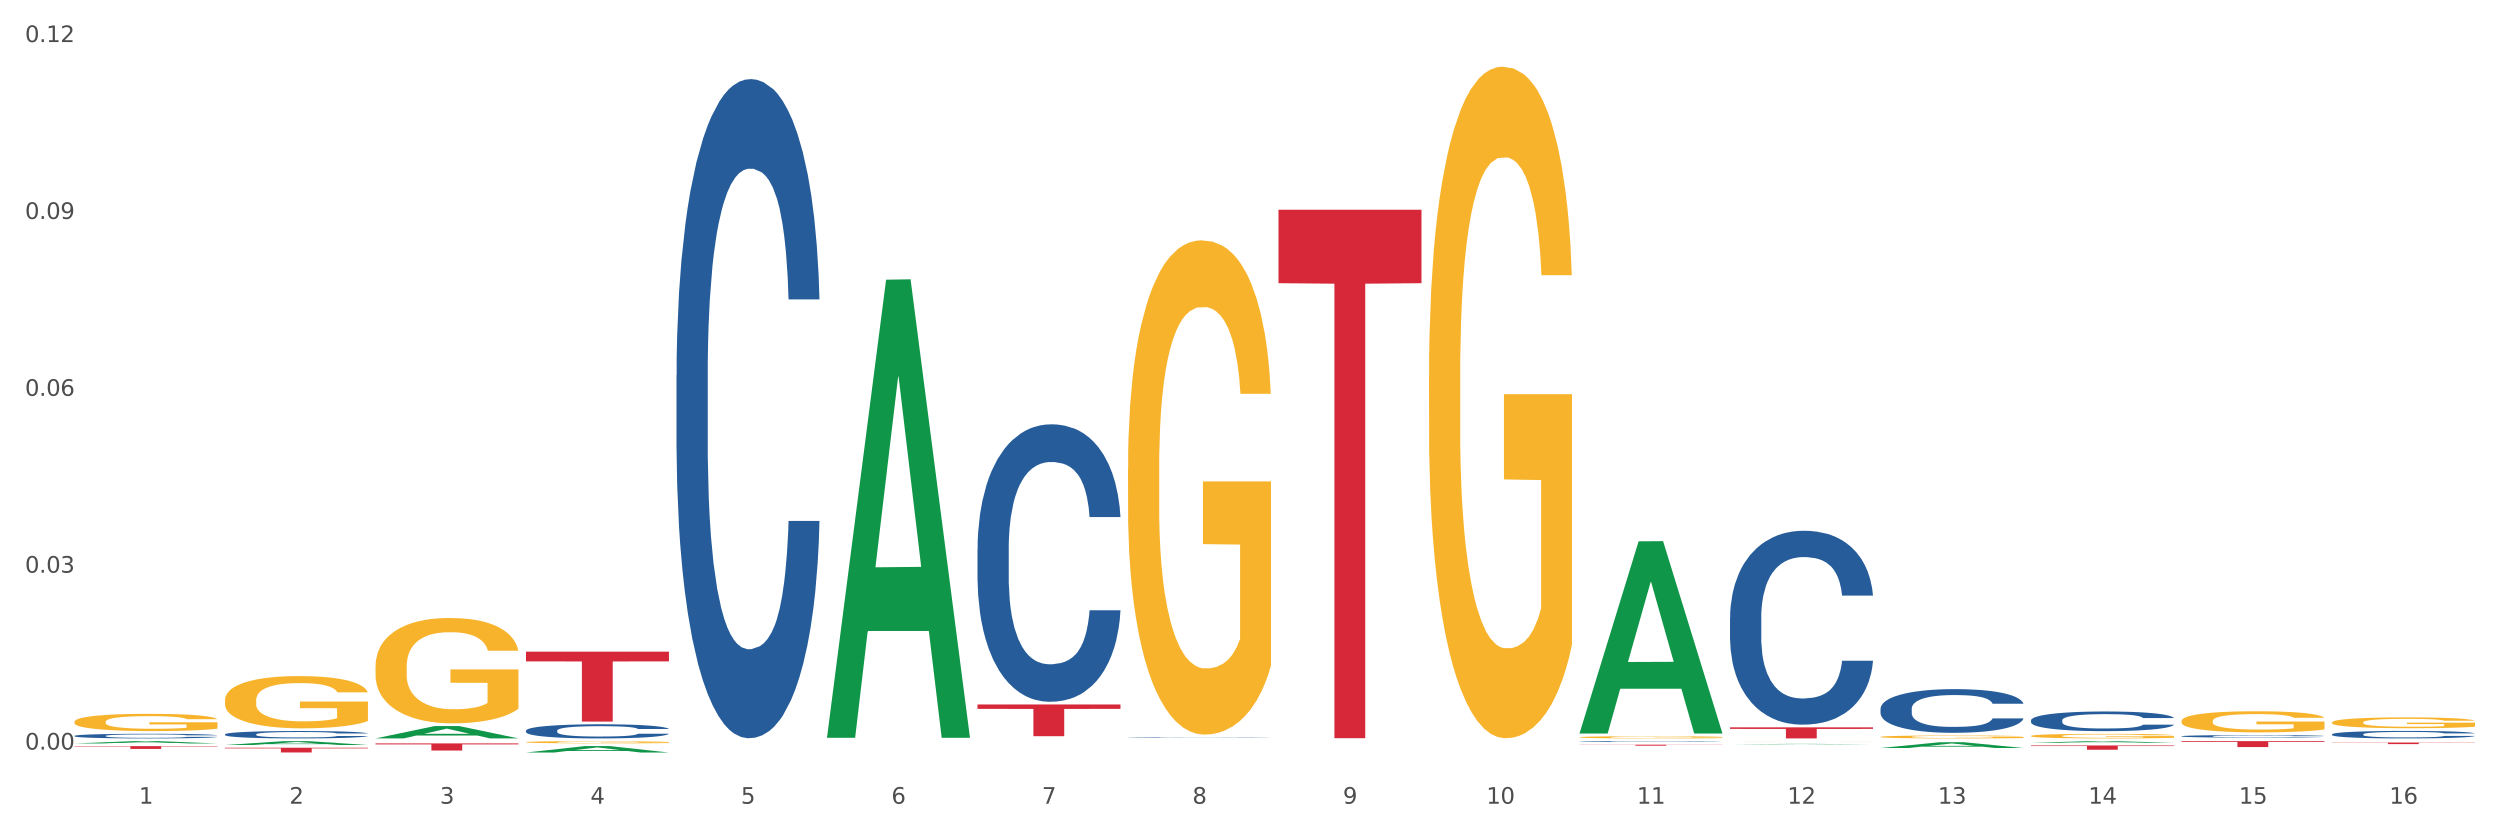
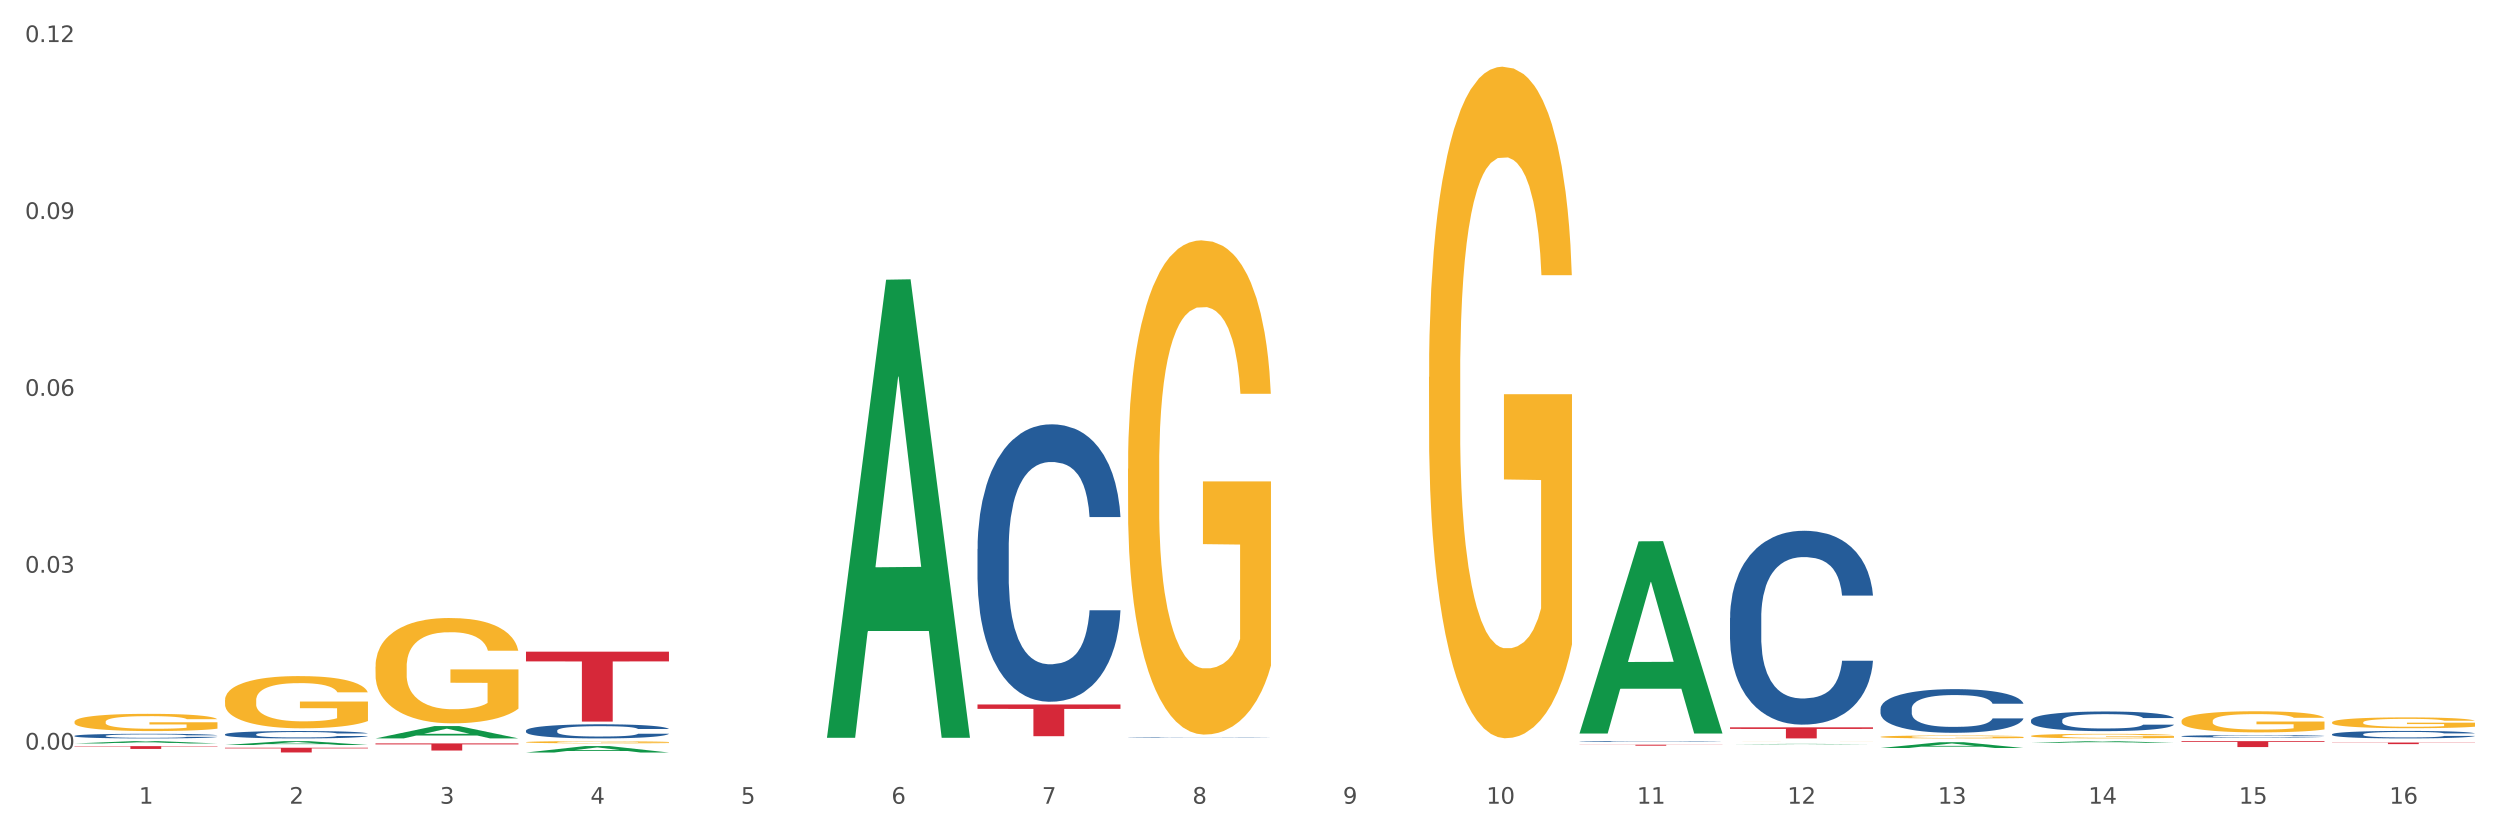
<svg xmlns="http://www.w3.org/2000/svg" xmlns:xlink="http://www.w3.org/1999/xlink" width="1080pt" height="360pt" viewBox="0 0 1080 360" version="1.1">
  <rect x="0" y="0" width="1080" height="360" fill="#333333" stroke="none" />
  <defs>
    <style type="text/css">*{stroke-linejoin: round; stroke-linecap: butt}</style>
  </defs>
  <g id="figure_1">
    <g id="patch_1">
      <path d="M 0 360  L 1080 360  L 1080 0  L 0 0  z " style="fill: #ffffff; stroke: #ffffff; stroke-linejoin: miter" />
    </g>
    <g id="axes_1">
      <g id="matplotlib.axis_1">
        <g id="xtick_1">
          <g id="text_1">
            <g style="fill: #4d4d4d" transform="translate(60.004 347.204) scale(0.096 -0.096)">
              <defs>
                <path id="DejaVuSans-31" d="M 794 531  L 1825 531  L 1825 4091  L 703 3866  L 703 4441  L 1819 4666  L 2450 4666  L 2450 531  L 3481 531  L 3481 0  L 794 0  L 794 531  z " transform="scale(0.016)" />
              </defs>
              <use xlink:href="#DejaVuSans-31" />
            </g>
          </g>
        </g>
        <g id="xtick_2">
          <g id="text_2">
            <g style="fill: #4d4d4d" transform="translate(125.021 347.204) scale(0.096 -0.096)">
              <defs>
                <path id="DejaVuSans-32" d="M 1228 531  L 3431 531  L 3431 0  L 469 0  L 469 531  Q 828 903 1448 1529  Q 2069 2156 2228 2338  Q 2531 2678 2651 2914  Q 2772 3150 2772 3378  Q 2772 3750 2511 3984  Q 2250 4219 1831 4219  Q 1534 4219 1204 4116  Q 875 4013 500 3803  L 500 4441  Q 881 4594 1212 4672  Q 1544 4750 1819 4750  Q 2544 4750 2975 4387  Q 3406 4025 3406 3419  Q 3406 3131 3298 2873  Q 3191 2616 2906 2266  Q 2828 2175 2409 1742  Q 1991 1309 1228 531  z " transform="scale(0.016)" />
              </defs>
              <use xlink:href="#DejaVuSans-32" />
            </g>
          </g>
        </g>
        <g id="xtick_3">
          <g id="text_3">
            <g style="fill: #4d4d4d" transform="translate(190.039 347.204) scale(0.096 -0.096)">
              <defs>
                <path id="DejaVuSans-33" d="M 2597 2516  Q 3050 2419 3304 2112  Q 3559 1806 3559 1356  Q 3559 666 3084 287  Q 2609 -91 1734 -91  Q 1441 -91 1130 -33  Q 819 25 488 141  L 488 750  Q 750 597 1062 519  Q 1375 441 1716 441  Q 2309 441 2620 675  Q 2931 909 2931 1356  Q 2931 1769 2642 2001  Q 2353 2234 1838 2234  L 1294 2234  L 1294 2753  L 1863 2753  Q 2328 2753 2575 2939  Q 2822 3125 2822 3475  Q 2822 3834 2567 4026  Q 2313 4219 1838 4219  Q 1578 4219 1281 4162  Q 984 4106 628 3988  L 628 4550  Q 988 4650 1302 4700  Q 1616 4750 1894 4750  Q 2613 4750 3031 4423  Q 3450 4097 3450 3541  Q 3450 3153 3228 2886  Q 3006 2619 2597 2516  z " transform="scale(0.016)" />
              </defs>
              <use xlink:href="#DejaVuSans-33" />
            </g>
          </g>
        </g>
        <g id="xtick_4">
          <g id="text_4">
            <g style="fill: #4d4d4d" transform="translate(255.056 347.204) scale(0.096 -0.096)">
              <defs>
                <path id="DejaVuSans-34" d="M 2419 4116  L 825 1625  L 2419 1625  L 2419 4116  z M 2253 4666  L 3047 4666  L 3047 1625  L 3713 1625  L 3713 1100  L 3047 1100  L 3047 0  L 2419 0  L 2419 1100  L 313 1100  L 313 1709  L 2253 4666  z " transform="scale(0.016)" />
              </defs>
              <use xlink:href="#DejaVuSans-34" />
            </g>
          </g>
        </g>
        <g id="xtick_5">
          <g id="text_5">
            <g style="fill: #4d4d4d" transform="translate(320.073 347.204) scale(0.096 -0.096)">
              <defs>
                <path id="DejaVuSans-35" d="M 691 4666  L 3169 4666  L 3169 4134  L 1269 4134  L 1269 2991  Q 1406 3038 1543 3061  Q 1681 3084 1819 3084  Q 2600 3084 3056 2656  Q 3513 2228 3513 1497  Q 3513 744 3044 326  Q 2575 -91 1722 -91  Q 1428 -91 1123 -41  Q 819 9 494 109  L 494 744  Q 775 591 1075 516  Q 1375 441 1709 441  Q 2250 441 2565 725  Q 2881 1009 2881 1497  Q 2881 1984 2565 2268  Q 2250 2553 1709 2553  Q 1456 2553 1204 2497  Q 953 2441 691 2322  L 691 4666  z " transform="scale(0.016)" />
              </defs>
              <use xlink:href="#DejaVuSans-35" />
            </g>
          </g>
        </g>
        <g id="xtick_6">
          <g id="text_6">
            <g style="fill: #4d4d4d" transform="translate(385.09 347.204) scale(0.096 -0.096)">
              <defs>
                <path id="DejaVuSans-36" d="M 2113 2584  Q 1688 2584 1439 2293  Q 1191 2003 1191 1497  Q 1191 994 1439 701  Q 1688 409 2113 409  Q 2538 409 2786 701  Q 3034 994 3034 1497  Q 3034 2003 2786 2293  Q 2538 2584 2113 2584  z M 3366 4563  L 3366 3988  Q 3128 4100 2886 4159  Q 2644 4219 2406 4219  Q 1781 4219 1451 3797  Q 1122 3375 1075 2522  Q 1259 2794 1537 2939  Q 1816 3084 2150 3084  Q 2853 3084 3261 2657  Q 3669 2231 3669 1497  Q 3669 778 3244 343  Q 2819 -91 2113 -91  Q 1303 -91 875 529  Q 447 1150 447 2328  Q 447 3434 972 4092  Q 1497 4750 2381 4750  Q 2619 4750 2861 4703  Q 3103 4656 3366 4563  z " transform="scale(0.016)" />
              </defs>
              <use xlink:href="#DejaVuSans-36" />
            </g>
          </g>
        </g>
        <g id="xtick_7">
          <g id="text_7">
            <g style="fill: #4d4d4d" transform="translate(450.108 347.204) scale(0.096 -0.096)">
              <defs>
                <path id="DejaVuSans-37" d="M 525 4666  L 3525 4666  L 3525 4397  L 1831 0  L 1172 0  L 2766 4134  L 525 4134  L 525 4666  z " transform="scale(0.016)" />
              </defs>
              <use xlink:href="#DejaVuSans-37" />
            </g>
          </g>
        </g>
        <g id="xtick_8">
          <g id="text_8">
            <g style="fill: #4d4d4d" transform="translate(515.125 347.204) scale(0.096 -0.096)">
              <defs>
                <path id="DejaVuSans-38" d="M 2034 2216  Q 1584 2216 1326 1975  Q 1069 1734 1069 1313  Q 1069 891 1326 650  Q 1584 409 2034 409  Q 2484 409 2743 651  Q 3003 894 3003 1313  Q 3003 1734 2745 1975  Q 2488 2216 2034 2216  z M 1403 2484  Q 997 2584 770 2862  Q 544 3141 544 3541  Q 544 4100 942 4425  Q 1341 4750 2034 4750  Q 2731 4750 3128 4425  Q 3525 4100 3525 3541  Q 3525 3141 3298 2862  Q 3072 2584 2669 2484  Q 3125 2378 3379 2068  Q 3634 1759 3634 1313  Q 3634 634 3220 271  Q 2806 -91 2034 -91  Q 1263 -91 848 271  Q 434 634 434 1313  Q 434 1759 690 2068  Q 947 2378 1403 2484  z M 1172 3481  Q 1172 3119 1398 2916  Q 1625 2713 2034 2713  Q 2441 2713 2670 2916  Q 2900 3119 2900 3481  Q 2900 3844 2670 4047  Q 2441 4250 2034 4250  Q 1625 4250 1398 4047  Q 1172 3844 1172 3481  z " transform="scale(0.016)" />
              </defs>
              <use xlink:href="#DejaVuSans-38" />
            </g>
          </g>
        </g>
        <g id="xtick_9">
          <g id="text_9">
            <g style="fill: #4d4d4d" transform="translate(580.142 347.204) scale(0.096 -0.096)">
              <defs>
                <path id="DejaVuSans-39" d="M 703 97  L 703 672  Q 941 559 1184 500  Q 1428 441 1663 441  Q 2288 441 2617 861  Q 2947 1281 2994 2138  Q 2813 1869 2534 1725  Q 2256 1581 1919 1581  Q 1219 1581 811 2004  Q 403 2428 403 3163  Q 403 3881 828 4315  Q 1253 4750 1959 4750  Q 2769 4750 3195 4129  Q 3622 3509 3622 2328  Q 3622 1225 3098 567  Q 2575 -91 1691 -91  Q 1453 -91 1209 -44  Q 966 3 703 97  z M 1959 2075  Q 2384 2075 2632 2365  Q 2881 2656 2881 3163  Q 2881 3666 2632 3958  Q 2384 4250 1959 4250  Q 1534 4250 1286 3958  Q 1038 3666 1038 3163  Q 1038 2656 1286 2365  Q 1534 2075 1959 2075  z " transform="scale(0.016)" />
              </defs>
              <use xlink:href="#DejaVuSans-39" />
            </g>
          </g>
        </g>
        <g id="xtick_10">
          <g id="text_10">
            <g style="fill: #4d4d4d" transform="translate(642.105 347.204) scale(0.096 -0.096)">
              <defs>
                <path id="DejaVuSans-30" d="M 2034 4250  Q 1547 4250 1301 3770  Q 1056 3291 1056 2328  Q 1056 1369 1301 889  Q 1547 409 2034 409  Q 2525 409 2770 889  Q 3016 1369 3016 2328  Q 3016 3291 2770 3770  Q 2525 4250 2034 4250  z M 2034 4750  Q 2819 4750 3233 4129  Q 3647 3509 3647 2328  Q 3647 1150 3233 529  Q 2819 -91 2034 -91  Q 1250 -91 836 529  Q 422 1150 422 2328  Q 422 3509 836 4129  Q 1250 4750 2034 4750  z " transform="scale(0.016)" />
              </defs>
              <use xlink:href="#DejaVuSans-31" />
              <use xlink:href="#DejaVuSans-30" transform="translate(63.623 0)" />
            </g>
          </g>
        </g>
        <g id="xtick_11">
          <g id="text_11">
            <g style="fill: #4d4d4d" transform="translate(707.123 347.204) scale(0.096 -0.096)">
              <use xlink:href="#DejaVuSans-31" />
              <use xlink:href="#DejaVuSans-31" transform="translate(63.623 0)" />
            </g>
          </g>
        </g>
        <g id="xtick_12">
          <g id="text_12">
            <g style="fill: #4d4d4d" transform="translate(772.14 347.204) scale(0.096 -0.096)">
              <use xlink:href="#DejaVuSans-31" />
              <use xlink:href="#DejaVuSans-32" transform="translate(63.623 0)" />
            </g>
          </g>
        </g>
        <g id="xtick_13">
          <g id="text_13">
            <g style="fill: #4d4d4d" transform="translate(837.157 347.204) scale(0.096 -0.096)">
              <use xlink:href="#DejaVuSans-31" />
              <use xlink:href="#DejaVuSans-33" transform="translate(63.623 0)" />
            </g>
          </g>
        </g>
        <g id="xtick_14">
          <g id="text_14">
            <g style="fill: #4d4d4d" transform="translate(902.174 347.204) scale(0.096 -0.096)">
              <use xlink:href="#DejaVuSans-31" />
              <use xlink:href="#DejaVuSans-34" transform="translate(63.623 0)" />
            </g>
          </g>
        </g>
        <g id="xtick_15">
          <g id="text_15">
            <g style="fill: #4d4d4d" transform="translate(967.192 347.204) scale(0.096 -0.096)">
              <use xlink:href="#DejaVuSans-31" />
              <use xlink:href="#DejaVuSans-35" transform="translate(63.623 0)" />
            </g>
          </g>
        </g>
        <g id="xtick_16">
          <g id="text_16">
            <g style="fill: #4d4d4d" transform="translate(1032.209 347.204) scale(0.096 -0.096)">
              <use xlink:href="#DejaVuSans-31" />
              <use xlink:href="#DejaVuSans-36" transform="translate(63.623 0)" />
            </g>
          </g>
        </g>
        <g id="xtick_17" />
        <g id="xtick_18" />
        <g id="xtick_19" />
        <g id="xtick_20" />
        <g id="xtick_21" />
        <g id="xtick_22" />
        <g id="xtick_23" />
        <g id="xtick_24" />
        <g id="xtick_25" />
        <g id="xtick_26" />
        <g id="xtick_27" />
        <g id="xtick_28" />
        <g id="xtick_29" />
        <g id="xtick_30" />
        <g id="xtick_31" />
      </g>
      <g id="matplotlib.axis_2">
        <g id="ytick_1">
          <g id="text_17">
            <g style="fill: #4d4d4d" transform="translate(10.8 323.814) scale(0.096 -0.096)">
              <defs>
                <path id="DejaVuSans-2e" d="M 684 794  L 1344 794  L 1344 0  L 684 0  L 684 794  z " transform="scale(0.016)" />
              </defs>
              <use xlink:href="#DejaVuSans-30" />
              <use xlink:href="#DejaVuSans-2e" transform="translate(63.623 0)" />
              <use xlink:href="#DejaVuSans-30" transform="translate(95.41 0)" />
              <use xlink:href="#DejaVuSans-30" transform="translate(159.033 0)" />
            </g>
          </g>
        </g>
        <g id="ytick_2">
          <g id="text_18">
            <g style="fill: #4d4d4d" transform="translate(10.8 247.404) scale(0.096 -0.096)">
              <use xlink:href="#DejaVuSans-30" />
              <use xlink:href="#DejaVuSans-2e" transform="translate(63.623 0)" />
              <use xlink:href="#DejaVuSans-30" transform="translate(95.41 0)" />
              <use xlink:href="#DejaVuSans-33" transform="translate(159.033 0)" />
            </g>
          </g>
        </g>
        <g id="ytick_3">
          <g id="text_19">
            <g style="fill: #4d4d4d" transform="translate(10.8 170.995) scale(0.096 -0.096)">
              <use xlink:href="#DejaVuSans-30" />
              <use xlink:href="#DejaVuSans-2e" transform="translate(63.623 0)" />
              <use xlink:href="#DejaVuSans-30" transform="translate(95.41 0)" />
              <use xlink:href="#DejaVuSans-36" transform="translate(159.033 0)" />
            </g>
          </g>
        </g>
        <g id="ytick_4">
          <g id="text_20">
            <g style="fill: #4d4d4d" transform="translate(10.8 94.585) scale(0.096 -0.096)">
              <use xlink:href="#DejaVuSans-30" />
              <use xlink:href="#DejaVuSans-2e" transform="translate(63.623 0)" />
              <use xlink:href="#DejaVuSans-30" transform="translate(95.41 0)" />
              <use xlink:href="#DejaVuSans-39" transform="translate(159.033 0)" />
            </g>
          </g>
        </g>
        <g id="ytick_5">
          <g id="text_21">
            <g style="fill: #4d4d4d" transform="translate(10.8 18.176) scale(0.096 -0.096)">
              <use xlink:href="#DejaVuSans-30" />
              <use xlink:href="#DejaVuSans-2e" transform="translate(63.623 0)" />
              <use xlink:href="#DejaVuSans-31" transform="translate(95.41 0)" />
              <use xlink:href="#DejaVuSans-32" transform="translate(159.033 0)" />
            </g>
          </g>
        </g>
        <g id="ytick_6" />
        <g id="ytick_7" />
        <g id="ytick_8" />
        <g id="ytick_9" />
      </g>
      <g id="PolyCollection_1">
        <path d="M 32.175 321.175  L 32.239 321.174  L 57.709 320.167  L 68.28 320.166  L 93.941 321.177  L 81.715 321.177  L 76.176 320.941  L 49.877 320.941  L 49.686 320.945  L 44.337 321.177  L 32.175 321.177  L 32.175 321.175  L 53.188 320.801  L 72.864 320.8  L 63.122 320.382  L 62.995 320.38  L 62.867 320.383  L 53.125 320.8  L 53.188 320.801  L 32.175 321.175  z " clip-path="url(#p3ef280a3be)" style="fill: #109648" />
        <path d="M 32.175 322.342  L 93.941 322.342  L 93.941 322.51  L 69.645 322.512  L 69.645 323.553  L 56.325 323.553  L 56.325 322.512  L 32.175 322.51  L 32.175 322.343  L 32.175 322.342  z " clip-path="url(#p3ef280a3be)" style="fill: #d62839" />
        <path d="M 97.192 323.014  L 158.959 323.014  L 158.959 323.298  L 134.662 323.3  L 134.662 325.056  L 121.343 325.056  L 121.343 323.3  L 97.192 323.298  L 97.192 323.016  L 97.192 323.014  z " clip-path="url(#p3ef280a3be)" style="fill: #d62839" />
        <path d="M 162.209 321.154  L 223.976 321.154  L 223.976 321.582  L 199.679 321.585  L 199.679 324.234  L 186.36 324.234  L 186.36 321.585  L 162.209 321.582  L 162.209 321.157  L 162.209 321.154  z " clip-path="url(#p3ef280a3be)" style="fill: #d62839" />
        <path d="M 227.227 281.522  L 288.993 281.522  L 288.993 285.719  L 264.696 285.748  L 264.696 311.723  L 251.377 311.723  L 251.377 285.748  L 227.227 285.719  L 227.227 281.551  L 227.227 281.522  z " clip-path="url(#p3ef280a3be)" style="fill: #d62839" />
        <path d="M 422.278 304.332  L 484.045 304.332  L 484.045 306.238  L 459.748 306.251  L 459.748 318.044  L 446.429 318.044  L 446.429 306.251  L 422.278 306.238  L 422.278 304.345  L 422.278 304.332  z " clip-path="url(#p3ef280a3be)" style="fill: #d62839" />
-         <path d="M 552.313 90.616  L 614.079 90.616  L 614.079 122.34  L 589.783 122.555  L 589.783 318.901  L 576.463 318.901  L 576.463 122.555  L 552.313 122.34  L 552.313 90.83  L 552.313 90.616  z " clip-path="url(#p3ef280a3be)" style="fill: #d62839" />
        <path d="M 682.347 321.703  L 744.114 321.703  L 744.114 321.764  L 719.817 321.764  L 719.817 322.139  L 706.498 322.139  L 706.498 321.764  L 682.347 321.764  L 682.347 321.704  L 682.347 321.703  z " clip-path="url(#p3ef280a3be)" style="fill: #d62839" />
-         <path d="M 877.399 322.054  L 939.166 322.054  L 939.166 322.307  L 914.869 322.309  L 914.869 323.873  L 901.549 323.873  L 901.549 322.309  L 877.399 322.307  L 877.399 322.056  L 877.399 322.054  z " clip-path="url(#p3ef280a3be)" style="fill: #d62839" />
        <path d="M 32.175 311.819  L 32.248 311.812  L 32.248 311.567  L 32.394 311.356  L 33.123 310.845  L 34.217 310.423  L 35.019 310.199  L 35.821 310.015  L 36.769 309.831  L 37.936 309.641  L 40.051 309.362  L 41.363 309.219  L 42.968 309.069  L 45.885 308.851  L 47.999 308.729  L 50.187 308.626  L 53.76 308.504  L 56.094 308.45  L 58.573 308.409  L 61.563 308.381  L 63.824 308.375  L 68.783 308.395  L 73.012 308.456  L 75.054 308.504  L 77.679 308.586  L 79.065 308.64  L 81.326 308.749  L 83.659 308.892  L 85.263 309.014  L 87.67 309.246  L 89.493 309.477  L 91.17 309.763  L 92.045 309.961  L 92.702 310.144  L 93.285 310.355  L 93.868 310.689  L 80.742 310.689  L 80.232 310.451  L 79.43 310.226  L 78.263 310.008  L 77.242 309.872  L 75.492 309.702  L 73.887 309.593  L 72.21 309.511  L 70.168 309.443  L 68.564 309.409  L 66.303 309.382  L 61.855 309.389  L 58.865 309.443  L 56.823 309.511  L 55.511 309.573  L 54.344 309.641  L 53.031 309.736  L 51.5 309.879  L 50.406 310.008  L 49.312 310.172  L 48.437 310.335  L 47.635 310.526  L 46.979 310.73  L 46.468 310.941  L 46.031 311.199  L 45.666 311.628  L 45.666 312.561  L 45.812 312.772  L 46.176 313.051  L 46.614 313.262  L 47.343 313.514  L 47.999 313.684  L 49.239 313.929  L 50.625 314.133  L 51.719 314.262  L 52.812 314.371  L 54.708 314.521  L 56.823 314.644  L 58.646 314.718  L 61.126 314.786  L 62.803 314.814  L 64.261 314.827  L 67.835 314.827  L 70.387 314.807  L 73.231 314.759  L 75.419 314.698  L 77.242 314.623  L 79.284 314.501  L 80.596 314.385  L 80.596 312.962  L 64.553 312.956  L 64.553 312.009  L 93.941 312.009  L 93.941 314.786  L 92.702 314.929  L 91.316 315.059  L 89.858 315.174  L 87.67 315.317  L 85.045 315.454  L 82.711 315.549  L 80.232 315.631  L 77.315 315.705  L 73.523 315.773  L 71.189 315.801  L 68.272 315.821  L 64.845 315.828  L 61.855 315.814  L 58.938 315.78  L 55.875 315.719  L 52.885 315.631  L 50.625 315.542  L 48.364 315.433  L 45.958 315.29  L 44.062 315.154  L 42.603 315.032  L 40.999 314.875  L 39.249 314.671  L 37.936 314.487  L 36.769 314.296  L 35.529 314.051  L 34.654 313.84  L 33.779 313.575  L 33.269 313.378  L 32.685 313.071  L 32.248 312.642  L 32.175 311.819  z " clip-path="url(#p3ef280a3be)" style="fill: #f7b32b" />
        <path d="M 1007.434 317.213  L 1007.507 317.21  L 1007.507 317.127  L 1007.726 317.015  L 1008.529 316.807  L 1009.551 316.65  L 1011.303 316.466  L 1012.252 316.389  L 1013.493 316.303  L 1016.049 316.164  L 1018.969 316.046  L 1021.013 315.98  L 1022.547 315.939  L 1025.978 315.865  L 1027.949 315.832  L 1029.994 315.805  L 1031.746 315.788  L 1034.666 315.767  L 1037.003 315.758  L 1039.704 315.755  L 1041.967 315.758  L 1044.961 315.77  L 1049.341 315.805  L 1051.021 315.826  L 1053.284 315.862  L 1055.62 315.909  L 1057.518 315.957  L 1059.709 316.025  L 1061.972 316.114  L 1064.162 316.226  L 1065.696 316.33  L 1066.937 316.44  L 1068.032 316.573  L 1068.835 316.718  L 1069.2 316.84  L 1055.839 316.84  L 1055.474 316.73  L 1054.744 316.612  L 1054.014 316.532  L 1053.211 316.466  L 1051.97 316.392  L 1050.875 316.345  L 1049.049 316.289  L 1047.37 316.253  L 1045.983 316.232  L 1044.304 316.215  L 1040.726 316.197  L 1038.171 316.197  L 1036.565 316.203  L 1034.593 316.217  L 1032.914 316.238  L 1030.943 316.274  L 1029.41 316.312  L 1027.876 316.363  L 1027 316.398  L 1025.686 316.464  L 1024.81 316.517  L 1023.642 316.609  L 1022.985 316.674  L 1021.817 316.843  L 1021.306 316.967  L 1021.086 317.053  L 1020.94 317.148  L 1020.94 317.611  L 1021.379 317.818  L 1021.744 317.907  L 1022.328 318.008  L 1023.423 318.138  L 1025.029 318.266  L 1026.708 318.358  L 1028.095 318.414  L 1029.41 318.455  L 1030.724 318.488  L 1032.33 318.518  L 1033.644 318.535  L 1035.615 318.553  L 1037.952 318.562  L 1039.777 318.562  L 1043.501 318.547  L 1045.18 318.532  L 1046.786 318.512  L 1048.538 318.479  L 1049.925 318.444  L 1050.728 318.417  L 1052.043 318.361  L 1053.065 318.301  L 1053.941 318.233  L 1054.525 318.174  L 1055.182 318.085  L 1055.693 317.984  L 1055.839 317.931  L 1069.2 317.931  L 1068.908 318.037  L 1068.397 318.141  L 1067.375 318.281  L 1066.572 318.361  L 1065.33 318.458  L 1064.016 318.541  L 1062.191 318.633  L 1060.512 318.701  L 1058.76 318.761  L 1056.861 318.814  L 1053.43 318.888  L 1052.189 318.909  L 1049.56 318.944  L 1047.516 318.965  L 1044.523 318.986  L 1041.456 318.998  L 1038.244 319.001  L 1035.396 318.995  L 1032.257 318.977  L 1030.286 318.959  L 1028.095 318.933  L 1025.54 318.891  L 1023.131 318.841  L 1020.867 318.781  L 1018.75 318.713  L 1016.779 318.636  L 1014.224 318.509  L 1012.325 318.384  L 1010.938 318.269  L 1009.989 318.171  L 1009.04 318.046  L 1008.529 317.96  L 1007.726 317.753  L 1007.434 317.56  L 1007.434 317.213  z " clip-path="url(#p3ef280a3be)" style="fill: #255c99" />
        <path d="M 942.416 318.046  L 942.489 318.045  L 942.489 318.017  L 942.708 317.979  L 943.512 317.909  L 944.534 317.856  L 946.286 317.794  L 947.235 317.768  L 948.476 317.739  L 951.032 317.692  L 953.952 317.652  L 955.996 317.63  L 957.529 317.616  L 960.961 317.591  L 962.932 317.58  L 964.976 317.571  L 966.729 317.565  L 969.649 317.558  L 971.985 317.555  L 974.687 317.554  L 976.95 317.555  L 979.943 317.559  L 984.324 317.571  L 986.003 317.578  L 988.267 317.59  L 990.603 317.606  L 992.501 317.622  L 994.691 317.645  L 996.955 317.675  L 999.145 317.713  L 1000.678 317.748  L 1001.919 317.785  L 1003.015 317.83  L 1003.818 317.879  L 1004.183 317.92  L 990.822 317.92  L 990.457 317.883  L 989.727 317.843  L 988.997 317.816  L 988.194 317.794  L 986.952 317.769  L 985.857 317.753  L 984.032 317.734  L 982.353 317.722  L 980.966 317.715  L 979.286 317.709  L 975.709 317.703  L 973.154 317.703  L 971.547 317.705  L 969.576 317.71  L 967.897 317.717  L 965.926 317.729  L 964.392 317.742  L 962.859 317.759  L 961.983 317.771  L 960.669 317.793  L 959.793 317.811  L 958.625 317.842  L 957.967 317.864  L 956.799 317.921  L 956.288 317.963  L 956.069 317.992  L 955.923 318.024  L 955.923 318.18  L 956.361 318.249  L 956.726 318.279  L 957.31 318.313  L 958.406 318.357  L 960.012 318.4  L 961.691 318.431  L 963.078 318.45  L 964.392 318.464  L 965.707 318.475  L 967.313 318.485  L 968.627 318.491  L 970.598 318.497  L 972.935 318.5  L 974.76 318.5  L 978.483 318.495  L 980.163 318.49  L 981.769 318.483  L 983.521 318.472  L 984.908 318.46  L 985.711 318.451  L 987.025 318.432  L 988.048 318.412  L 988.924 318.389  L 989.508 318.369  L 990.165 318.339  L 990.676 318.305  L 990.822 318.287  L 1004.183 318.287  L 1003.891 318.323  L 1003.38 318.358  L 1002.358 318.405  L 1001.554 318.432  L 1000.313 318.465  L 998.999 318.493  L 997.174 318.524  L 995.495 318.547  L 993.742 318.567  L 991.844 318.585  L 988.413 318.61  L 987.171 318.617  L 984.543 318.629  L 982.499 318.636  L 979.505 318.643  L 976.439 318.647  L 973.227 318.648  L 970.379 318.646  L 967.24 318.64  L 965.268 318.634  L 963.078 318.625  L 960.523 318.611  L 958.114 318.594  L 955.85 318.574  L 953.733 318.551  L 951.762 318.525  L 949.206 318.482  L 947.308 318.44  L 945.921 318.401  L 944.972 318.368  L 944.023 318.326  L 943.512 318.297  L 942.708 318.227  L 942.416 318.163  L 942.416 318.046  z " clip-path="url(#p3ef280a3be)" style="fill: #255c99" />
        <path d="M 877.399 311.176  L 877.472 311.169  L 877.472 310.952  L 877.691 310.657  L 878.494 310.114  L 879.516 309.703  L 881.269 309.223  L 882.218 309.021  L 883.459 308.796  L 886.014 308.432  L 888.935 308.122  L 890.979 307.951  L 892.512 307.843  L 895.944 307.649  L 897.915 307.564  L 899.959 307.494  L 901.711 307.447  L 904.632 307.393  L 906.968 307.37  L 909.67 307.362  L 911.933 307.37  L 914.926 307.401  L 919.307 307.494  L 920.986 307.548  L 923.249 307.641  L 925.586 307.765  L 927.484 307.889  L 929.674 308.068  L 931.938 308.3  L 934.128 308.595  L 935.661 308.866  L 936.902 309.153  L 937.997 309.502  L 938.8 309.882  L 939.166 310.2  L 925.805 310.2  L 925.44 309.913  L 924.71 309.603  L 923.979 309.393  L 923.176 309.223  L 921.935 309.029  L 920.84 308.905  L 919.015 308.758  L 917.336 308.665  L 915.948 308.61  L 914.269 308.564  L 910.692 308.517  L 908.136 308.517  L 906.53 308.533  L 904.559 308.572  L 902.88 308.626  L 900.908 308.719  L 899.375 308.82  L 897.842 308.951  L 896.966 309.044  L 895.652 309.215  L 894.775 309.355  L 893.607 309.595  L 892.95 309.765  L 891.782 310.207  L 891.271 310.533  L 891.052 310.758  L 890.906 311.006  L 890.906 312.215  L 891.344 312.758  L 891.709 312.991  L 892.293 313.254  L 893.388 313.595  L 894.995 313.929  L 896.674 314.169  L 898.061 314.316  L 899.375 314.425  L 900.689 314.51  L 902.296 314.588  L 903.61 314.634  L 905.581 314.681  L 907.917 314.704  L 909.743 314.704  L 913.466 314.665  L 915.145 314.626  L 916.751 314.572  L 918.504 314.487  L 919.891 314.394  L 920.694 314.324  L 922.008 314.177  L 923.03 314.022  L 923.906 313.843  L 924.491 313.688  L 925.148 313.456  L 925.659 313.192  L 925.805 313.053  L 939.166 313.053  L 938.873 313.332  L 938.362 313.603  L 937.34 313.967  L 936.537 314.177  L 935.296 314.432  L 933.982 314.65  L 932.157 314.89  L 930.477 315.068  L 928.725 315.223  L 926.827 315.363  L 923.395 315.557  L 922.154 315.611  L 919.526 315.704  L 917.482 315.758  L 914.488 315.812  L 911.422 315.843  L 908.209 315.851  L 905.362 315.836  L 902.223 315.789  L 900.251 315.743  L 898.061 315.673  L 895.506 315.564  L 893.096 315.433  L 890.833 315.278  L 888.716 315.099  L 886.744 314.898  L 884.189 314.564  L 882.291 314.239  L 880.904 313.936  L 879.954 313.68  L 879.005 313.355  L 878.494 313.13  L 877.691 312.587  L 877.399 312.083  L 877.399 311.176  z " clip-path="url(#p3ef280a3be)" style="fill: #255c99" />
        <path d="M 812.382 306.181  L 812.455 306.164  L 812.455 305.681  L 812.674 305.027  L 813.477 303.821  L 814.499 302.908  L 816.251 301.84  L 817.201 301.392  L 818.442 300.892  L 820.997 300.082  L 823.917 299.393  L 825.962 299.014  L 827.495 298.773  L 830.926 298.342  L 832.898 298.153  L 834.942 297.998  L 836.694 297.894  L 839.615 297.774  L 841.951 297.722  L 844.652 297.705  L 846.916 297.722  L 849.909 297.791  L 854.29 297.998  L 855.969 298.118  L 858.232 298.325  L 860.568 298.601  L 862.467 298.876  L 864.657 299.273  L 866.92 299.789  L 869.111 300.444  L 870.644 301.047  L 871.885 301.685  L 872.98 302.46  L 873.783 303.304  L 874.148 304.01  L 860.787 304.01  L 860.422 303.373  L 859.692 302.684  L 858.962 302.219  L 858.159 301.84  L 856.918 301.409  L 855.823 301.133  L 853.998 300.806  L 852.318 300.599  L 850.931 300.479  L 849.252 300.375  L 845.674 300.272  L 843.119 300.272  L 841.513 300.306  L 839.542 300.392  L 837.862 300.513  L 835.891 300.72  L 834.358 300.944  L 832.825 301.237  L 831.949 301.443  L 830.634 301.822  L 829.758 302.132  L 828.59 302.667  L 827.933 303.046  L 826.765 304.028  L 826.254 304.751  L 826.035 305.251  L 825.889 305.802  L 825.889 308.49  L 826.327 309.696  L 826.692 310.212  L 827.276 310.798  L 828.371 311.556  L 829.977 312.297  L 831.657 312.831  L 833.044 313.158  L 834.358 313.4  L 835.672 313.589  L 837.278 313.761  L 838.592 313.865  L 840.564 313.968  L 842.9 314.02  L 844.725 314.02  L 848.449 313.934  L 850.128 313.848  L 851.734 313.727  L 853.486 313.537  L 854.874 313.331  L 855.677 313.176  L 856.991 312.848  L 858.013 312.504  L 858.889 312.108  L 859.473 311.763  L 860.13 311.246  L 860.641 310.66  L 860.787 310.35  L 874.148 310.35  L 873.856 310.97  L 873.345 311.573  L 872.323 312.383  L 871.52 312.848  L 870.279 313.417  L 868.965 313.899  L 867.139 314.433  L 865.46 314.83  L 863.708 315.174  L 861.81 315.484  L 858.378 315.915  L 857.137 316.036  L 854.509 316.242  L 852.464 316.363  L 849.471 316.484  L 846.405 316.552  L 843.192 316.57  L 840.345 316.535  L 837.205 316.432  L 835.234 316.328  L 833.044 316.173  L 830.488 315.932  L 828.079 315.639  L 825.816 315.295  L 823.698 314.899  L 821.727 314.451  L 819.172 313.71  L 817.274 312.986  L 815.886 312.314  L 814.937 311.746  L 813.988 311.022  L 813.477 310.523  L 812.674 309.317  L 812.382 308.197  L 812.382 306.181  z " clip-path="url(#p3ef280a3be)" style="fill: #255c99" />
        <path d="M 747.365 266.925  L 747.438 266.848  L 747.438 264.706  L 747.657 261.799  L 748.46 256.444  L 749.482 252.39  L 751.234 247.647  L 752.183 245.658  L 753.424 243.439  L 755.98 239.844  L 758.9 236.784  L 760.944 235.101  L 762.478 234.03  L 765.909 232.117  L 767.88 231.276  L 769.925 230.587  L 771.677 230.128  L 774.597 229.593  L 776.934 229.363  L 779.635 229.287  L 781.898 229.363  L 784.892 229.669  L 789.272 230.587  L 790.952 231.123  L 793.215 232.041  L 795.551 233.265  L 797.449 234.489  L 799.64 236.248  L 801.903 238.543  L 804.093 241.45  L 805.627 244.128  L 806.868 246.958  L 807.963 250.401  L 808.766 254.149  L 809.131 257.286  L 795.77 257.286  L 795.405 254.455  L 794.675 251.395  L 793.945 249.33  L 793.142 247.647  L 791.901 245.734  L 790.806 244.51  L 788.98 243.057  L 787.301 242.139  L 785.914 241.603  L 784.235 241.144  L 780.657 240.685  L 778.102 240.685  L 776.496 240.838  L 774.524 241.221  L 772.845 241.756  L 770.874 242.674  L 769.341 243.669  L 767.807 244.969  L 766.931 245.887  L 765.617 247.57  L 764.741 248.947  L 763.573 251.319  L 762.916 253.002  L 761.748 257.362  L 761.237 260.575  L 761.018 262.794  L 760.871 265.242  L 760.871 277.176  L 761.31 282.531  L 761.675 284.826  L 762.259 287.427  L 763.354 290.793  L 764.96 294.082  L 766.639 296.453  L 768.026 297.907  L 769.341 298.978  L 770.655 299.819  L 772.261 300.584  L 773.575 301.043  L 775.546 301.502  L 777.883 301.732  L 779.708 301.732  L 783.432 301.349  L 785.111 300.967  L 786.717 300.431  L 788.469 299.59  L 789.856 298.672  L 790.66 297.983  L 791.974 296.53  L 792.996 295  L 793.872 293.241  L 794.456 291.711  L 795.113 289.416  L 795.624 286.815  L 795.77 285.438  L 809.131 285.438  L 808.839 288.192  L 808.328 290.869  L 807.306 294.464  L 806.503 296.53  L 805.262 299.054  L 803.947 301.196  L 802.122 303.568  L 800.443 305.327  L 798.691 306.857  L 796.792 308.234  L 793.361 310.147  L 792.12 310.682  L 789.491 311.6  L 787.447 312.136  L 784.454 312.671  L 781.387 312.977  L 778.175 313.054  L 775.327 312.901  L 772.188 312.442  L 770.217 311.983  L 768.026 311.294  L 765.471 310.223  L 763.062 308.923  L 760.798 307.393  L 758.681 305.633  L 756.71 303.644  L 754.155 300.355  L 752.256 297.142  L 750.869 294.159  L 749.92 291.634  L 748.971 288.421  L 748.46 286.203  L 747.657 280.848  L 747.365 275.875  L 747.365 266.925  z " clip-path="url(#p3ef280a3be)" style="fill: #255c99" />
        <path d="M 682.347 320.333  L 682.42 320.333  L 682.42 320.323  L 682.639 320.311  L 683.443 320.287  L 684.465 320.269  L 686.217 320.248  L 687.166 320.239  L 688.407 320.229  L 690.963 320.213  L 693.883 320.2  L 695.927 320.192  L 697.46 320.187  L 700.892 320.179  L 702.863 320.175  L 704.907 320.172  L 706.66 320.17  L 709.58 320.168  L 711.916 320.167  L 714.618 320.166  L 716.881 320.167  L 719.875 320.168  L 724.255 320.172  L 725.934 320.174  L 728.198 320.178  L 730.534 320.184  L 732.432 320.189  L 734.623 320.197  L 736.886 320.207  L 739.076 320.22  L 740.609 320.232  L 741.85 320.245  L 742.946 320.26  L 743.749 320.277  L 744.114 320.291  L 730.753 320.291  L 730.388 320.278  L 729.658 320.264  L 728.928 320.255  L 728.125 320.248  L 726.883 320.239  L 725.788 320.234  L 723.963 320.227  L 722.284 320.223  L 720.897 320.221  L 719.217 320.219  L 715.64 320.217  L 713.085 320.217  L 711.478 320.218  L 709.507 320.219  L 707.828 320.222  L 705.857 320.226  L 704.323 320.23  L 702.79 320.236  L 701.914 320.24  L 700.6 320.247  L 699.724 320.254  L 698.556 320.264  L 697.899 320.272  L 696.73 320.291  L 696.219 320.305  L 696 320.315  L 695.854 320.326  L 695.854 320.379  L 696.292 320.403  L 696.657 320.413  L 697.241 320.424  L 698.337 320.439  L 699.943 320.454  L 701.622 320.464  L 703.009 320.471  L 704.323 320.476  L 705.638 320.479  L 707.244 320.483  L 708.558 320.485  L 710.529 320.487  L 712.866 320.488  L 714.691 320.488  L 718.414 320.486  L 720.094 320.484  L 721.7 320.482  L 723.452 320.478  L 724.839 320.474  L 725.642 320.471  L 726.956 320.465  L 727.979 320.458  L 728.855 320.45  L 729.439 320.443  L 730.096 320.433  L 730.607 320.422  L 730.753 320.415  L 744.114 320.415  L 743.822 320.428  L 743.311 320.44  L 742.289 320.456  L 741.485 320.465  L 740.244 320.476  L 738.93 320.485  L 737.105 320.496  L 735.426 320.504  L 733.673 320.511  L 731.775 320.517  L 728.344 320.525  L 727.102 320.528  L 724.474 320.532  L 722.43 320.534  L 719.436 320.536  L 716.37 320.538  L 713.158 320.538  L 710.31 320.537  L 707.171 320.535  L 705.2 320.533  L 703.009 320.53  L 700.454 320.525  L 698.045 320.52  L 695.781 320.513  L 693.664 320.505  L 691.693 320.496  L 689.137 320.482  L 687.239 320.467  L 685.852 320.454  L 684.903 320.443  L 683.954 320.429  L 683.443 320.419  L 682.639 320.395  L 682.347 320.373  L 682.347 320.333  z " clip-path="url(#p3ef280a3be)" style="fill: #255c99" />
        <path d="M 487.296 318.622  L 487.369 318.622  L 487.369 318.616  L 487.588 318.608  L 488.391 318.592  L 489.413 318.581  L 491.165 318.568  L 492.114 318.562  L 493.356 318.556  L 495.911 318.546  L 498.831 318.537  L 500.876 318.533  L 502.409 318.53  L 505.84 318.524  L 507.811 318.522  L 509.856 318.52  L 511.608 318.519  L 514.528 318.517  L 516.865 318.516  L 519.566 318.516  L 521.829 318.516  L 524.823 318.517  L 529.203 318.52  L 530.883 318.521  L 533.146 318.524  L 535.482 318.527  L 537.38 318.531  L 539.571 318.536  L 541.834 318.542  L 544.024 318.55  L 545.558 318.558  L 546.799 318.566  L 547.894 318.576  L 548.697 318.586  L 549.062 318.595  L 535.701 318.595  L 535.336 318.587  L 534.606 318.578  L 533.876 318.573  L 533.073 318.568  L 531.832 318.562  L 530.737 318.559  L 528.911 318.555  L 527.232 318.552  L 525.845 318.551  L 524.166 318.55  L 520.588 318.548  L 518.033 318.548  L 516.427 318.549  L 514.455 318.55  L 512.776 318.551  L 510.805 318.554  L 509.272 318.557  L 507.738 318.56  L 506.862 318.563  L 505.548 318.568  L 504.672 318.571  L 503.504 318.578  L 502.847 318.583  L 501.679 318.595  L 501.168 318.604  L 500.949 318.61  L 500.803 318.617  L 500.803 318.651  L 501.241 318.666  L 501.606 318.672  L 502.19 318.679  L 503.285 318.689  L 504.891 318.698  L 506.57 318.705  L 507.957 318.709  L 509.272 318.712  L 510.586 318.714  L 512.192 318.716  L 513.506 318.718  L 515.478 318.719  L 517.814 318.72  L 519.639 318.72  L 523.363 318.718  L 525.042 318.717  L 526.648 318.716  L 528.4 318.714  L 529.787 318.711  L 530.591 318.709  L 531.905 318.705  L 532.927 318.701  L 533.803 318.696  L 534.387 318.691  L 535.044 318.685  L 535.555 318.678  L 535.701 318.674  L 549.062 318.674  L 548.77 318.682  L 548.259 318.689  L 547.237 318.699  L 546.434 318.705  L 545.193 318.712  L 543.878 318.718  L 542.053 318.725  L 540.374 318.73  L 538.622 318.734  L 536.723 318.738  L 533.292 318.743  L 532.051 318.745  L 529.422 318.747  L 527.378 318.749  L 524.385 318.75  L 521.318 318.751  L 518.106 318.751  L 515.258 318.751  L 512.119 318.75  L 510.148 318.748  L 507.957 318.746  L 505.402 318.743  L 502.993 318.74  L 500.73 318.735  L 498.612 318.731  L 496.641 318.725  L 494.086 318.716  L 492.187 318.707  L 490.8 318.698  L 489.851 318.691  L 488.902 318.682  L 488.391 318.676  L 487.588 318.661  L 487.296 318.647  L 487.296 318.622  z " clip-path="url(#p3ef280a3be)" style="fill: #255c99" />
        <path d="M 422.278 237.158  L 422.351 237.048  L 422.351 233.983  L 422.57 229.824  L 423.374 222.161  L 424.396 216.359  L 426.148 209.572  L 427.097 206.726  L 428.338 203.551  L 430.894 198.406  L 433.814 194.028  L 435.858 191.619  L 437.391 190.087  L 440.823 187.35  L 442.794 186.146  L 444.839 185.161  L 446.591 184.504  L 449.511 183.738  L 451.847 183.409  L 454.549 183.3  L 456.812 183.409  L 459.806 183.847  L 464.186 185.161  L 465.865 185.927  L 468.129 187.241  L 470.465 188.992  L 472.363 190.744  L 474.554 193.261  L 476.817 196.545  L 479.007 200.705  L 480.54 204.537  L 481.782 208.587  L 482.877 213.513  L 483.68 218.877  L 484.045 223.365  L 470.684 223.365  L 470.319 219.315  L 469.589 214.936  L 468.859 211.98  L 468.056 209.572  L 466.814 206.835  L 465.719 205.084  L 463.894 203.004  L 462.215 201.69  L 460.828 200.924  L 459.148 200.267  L 455.571 199.611  L 453.016 199.611  L 451.409 199.829  L 449.438 200.377  L 447.759 201.143  L 445.788 202.457  L 444.254 203.88  L 442.721 205.741  L 441.845 207.054  L 440.531 209.463  L 439.655 211.433  L 438.487 214.826  L 437.83 217.235  L 436.661 223.474  L 436.15 228.072  L 435.931 231.247  L 435.785 234.75  L 435.785 251.826  L 436.223 259.489  L 436.588 262.773  L 437.172 266.495  L 438.268 271.312  L 439.874 276.019  L 441.553 279.412  L 442.94 281.492  L 444.254 283.025  L 445.569 284.229  L 447.175 285.324  L 448.489 285.98  L 450.46 286.637  L 452.797 286.966  L 454.622 286.966  L 458.345 286.418  L 460.025 285.871  L 461.631 285.105  L 463.383 283.9  L 464.77 282.587  L 465.573 281.602  L 466.887 279.522  L 467.91 277.332  L 468.786 274.815  L 469.37 272.625  L 470.027 269.341  L 470.538 265.619  L 470.684 263.649  L 484.045 263.649  L 483.753 267.59  L 483.242 271.421  L 482.22 276.566  L 481.416 279.522  L 480.175 283.134  L 478.861 286.199  L 477.036 289.593  L 475.357 292.111  L 473.604 294.3  L 471.706 296.27  L 468.275 299.007  L 467.034 299.773  L 464.405 301.087  L 462.361 301.853  L 459.367 302.619  L 456.301 303.057  L 453.089 303.167  L 450.241 302.948  L 447.102 302.291  L 445.131 301.634  L 442.94 300.649  L 440.385 299.116  L 437.976 297.256  L 435.712 295.066  L 433.595 292.548  L 431.624 289.702  L 429.068 284.995  L 427.17 280.398  L 425.783 276.128  L 424.834 272.516  L 423.885 267.918  L 423.374 264.744  L 422.57 257.081  L 422.278 249.966  L 422.278 237.158  z " clip-path="url(#p3ef280a3be)" style="fill: #255c99" />
-         <path d="M 292.244 162.116  L 292.317 161.856  L 292.317 154.574  L 292.536 144.692  L 293.339 126.488  L 294.361 112.705  L 296.113 96.582  L 297.063 89.821  L 298.304 82.279  L 300.859 70.057  L 303.78 59.655  L 305.824 53.933  L 307.357 50.293  L 310.788 43.791  L 312.76 40.931  L 314.804 38.59  L 316.556 37.03  L 319.477 35.209  L 321.813 34.429  L 324.514 34.169  L 326.778 34.429  L 329.771 35.47  L 334.152 38.59  L 335.831 40.411  L 338.094 43.531  L 340.431 47.692  L 342.329 51.853  L 344.519 57.834  L 346.782 65.636  L 348.973 75.518  L 350.506 84.62  L 351.747 94.242  L 352.842 105.944  L 353.645 118.687  L 354.01 129.349  L 340.65 129.349  L 340.284 119.727  L 339.554 109.325  L 338.824 102.303  L 338.021 96.582  L 336.78 90.081  L 335.685 85.92  L 333.86 80.979  L 332.18 77.858  L 330.793 76.038  L 329.114 74.478  L 325.536 72.917  L 322.981 72.917  L 321.375 73.437  L 319.404 74.738  L 317.724 76.558  L 315.753 79.679  L 314.22 83.059  L 312.687 87.48  L 311.811 90.601  L 310.496 96.322  L 309.62 101.003  L 308.452 109.065  L 307.795 114.786  L 306.627 129.609  L 306.116 140.531  L 305.897 148.073  L 305.751 156.394  L 305.751 196.963  L 306.189 215.167  L 306.554 222.968  L 307.138 231.81  L 308.233 243.252  L 309.839 254.435  L 311.519 262.496  L 312.906 267.437  L 314.22 271.078  L 315.534 273.939  L 317.14 276.539  L 318.455 278.1  L 320.426 279.66  L 322.762 280.44  L 324.587 280.44  L 328.311 279.14  L 329.99 277.84  L 331.596 276.019  L 333.349 273.159  L 334.736 270.038  L 335.539 267.697  L 336.853 262.756  L 337.875 257.555  L 338.751 251.574  L 339.335 246.373  L 339.992 238.571  L 340.504 229.73  L 340.65 225.049  L 354.01 225.049  L 353.718 234.411  L 353.207 243.512  L 352.185 255.735  L 351.382 262.756  L 350.141 271.338  L 348.827 278.62  L 347.001 286.681  L 345.322 292.663  L 343.57 297.864  L 341.672 302.545  L 338.24 309.046  L 336.999 310.866  L 334.371 313.987  L 332.326 315.807  L 329.333 317.628  L 326.267 318.668  L 323.054 318.928  L 320.207 318.408  L 317.067 316.848  L 315.096 315.287  L 312.906 312.947  L 310.35 309.306  L 307.941 304.885  L 305.678 299.684  L 303.561 293.703  L 301.589 286.941  L 299.034 275.759  L 297.136 264.837  L 295.748 254.695  L 294.799 246.113  L 293.85 235.191  L 293.339 227.649  L 292.536 209.445  L 292.244 192.542  L 292.244 162.116  z " clip-path="url(#p3ef280a3be)" style="fill: #255c99" />
        <path d="M 227.227 315.635  L 227.3 315.629  L 227.3 315.473  L 227.519 315.261  L 228.322 314.87  L 229.344 314.575  L 231.096 314.228  L 232.045 314.083  L 233.287 313.921  L 235.842 313.659  L 238.762 313.436  L 240.807 313.313  L 242.34 313.235  L 245.771 313.095  L 247.743 313.034  L 249.787 312.984  L 251.539 312.95  L 254.459 312.911  L 256.796 312.894  L 259.497 312.889  L 261.76 312.894  L 264.754 312.917  L 269.134 312.984  L 270.814 313.023  L 273.077 313.09  L 275.413 313.179  L 277.312 313.268  L 279.502 313.397  L 281.765 313.564  L 283.955 313.776  L 285.489 313.972  L 286.73 314.178  L 287.825 314.429  L 288.628 314.703  L 288.993 314.932  L 275.632 314.932  L 275.267 314.725  L 274.537 314.502  L 273.807 314.351  L 273.004 314.228  L 271.763 314.089  L 270.668 314  L 268.842 313.894  L 267.163 313.827  L 265.776 313.788  L 264.097 313.754  L 260.519 313.721  L 257.964 313.721  L 256.358 313.732  L 254.386 313.76  L 252.707 313.799  L 250.736 313.866  L 249.203 313.938  L 247.669 314.033  L 246.793 314.1  L 245.479 314.223  L 244.603 314.323  L 243.435 314.496  L 242.778 314.619  L 241.61 314.937  L 241.099 315.172  L 240.88 315.334  L 240.734 315.512  L 240.734 316.383  L 241.172 316.774  L 241.537 316.941  L 242.121 317.131  L 243.216 317.377  L 244.822 317.617  L 246.501 317.79  L 247.889 317.896  L 249.203 317.974  L 250.517 318.035  L 252.123 318.091  L 253.437 318.124  L 255.409 318.158  L 257.745 318.175  L 259.57 318.175  L 263.294 318.147  L 264.973 318.119  L 266.579 318.08  L 268.331 318.018  L 269.718 317.951  L 270.522 317.901  L 271.836 317.795  L 272.858 317.684  L 273.734 317.555  L 274.318 317.444  L 274.975 317.276  L 275.486 317.086  L 275.632 316.986  L 288.993 316.986  L 288.701 317.187  L 288.19 317.382  L 287.168 317.644  L 286.365 317.795  L 285.124 317.979  L 283.809 318.136  L 281.984 318.309  L 280.305 318.437  L 278.553 318.549  L 276.654 318.649  L 273.223 318.789  L 271.982 318.828  L 269.353 318.895  L 267.309 318.934  L 264.316 318.973  L 261.249 318.995  L 258.037 319.001  L 255.19 318.99  L 252.05 318.956  L 250.079 318.923  L 247.889 318.872  L 245.333 318.794  L 242.924 318.699  L 240.661 318.588  L 238.543 318.459  L 236.572 318.314  L 234.017 318.074  L 232.118 317.84  L 230.731 317.622  L 229.782 317.438  L 228.833 317.204  L 228.322 317.042  L 227.519 316.651  L 227.227 316.288  L 227.227 315.635  z " clip-path="url(#p3ef280a3be)" style="fill: #255c99" />
        <path d="M 97.192 317.239  L 97.265 317.236  L 97.265 317.154  L 97.484 317.043  L 98.287 316.839  L 99.31 316.684  L 101.062 316.503  L 102.011 316.427  L 103.252 316.342  L 105.807 316.205  L 108.728 316.088  L 110.772 316.023  L 112.305 315.983  L 115.737 315.91  L 117.708 315.877  L 119.752 315.851  L 121.505 315.834  L 124.425 315.813  L 126.761 315.804  L 129.463 315.801  L 131.726 315.804  L 134.719 315.816  L 139.1 315.851  L 140.779 315.872  L 143.042 315.907  L 145.379 315.953  L 147.277 316  L 149.467 316.067  L 151.731 316.155  L 153.921 316.266  L 155.454 316.368  L 156.695 316.476  L 157.79 316.608  L 158.594 316.751  L 158.959 316.871  L 145.598 316.871  L 145.233 316.763  L 144.503 316.646  L 143.773 316.567  L 142.969 316.503  L 141.728 316.43  L 140.633 316.383  L 138.808 316.327  L 137.129 316.292  L 135.741 316.272  L 134.062 316.254  L 130.485 316.237  L 127.929 316.237  L 126.323 316.243  L 124.352 316.257  L 122.673 316.278  L 120.701 316.313  L 119.168 316.351  L 117.635 316.4  L 116.759 316.435  L 115.445 316.5  L 114.569 316.552  L 113.4 316.643  L 112.743 316.707  L 111.575 316.874  L 111.064 316.996  L 110.845 317.081  L 110.699 317.175  L 110.699 317.63  L 111.137 317.835  L 111.502 317.923  L 112.086 318.022  L 113.181 318.151  L 114.788 318.276  L 116.467 318.367  L 117.854 318.422  L 119.168 318.463  L 120.482 318.495  L 122.089 318.525  L 123.403 318.542  L 125.374 318.56  L 127.71 318.568  L 129.536 318.568  L 133.259 318.554  L 134.938 318.539  L 136.545 318.519  L 138.297 318.487  L 139.684 318.452  L 140.487 318.425  L 141.801 318.37  L 142.823 318.311  L 143.7 318.244  L 144.284 318.186  L 144.941 318.098  L 145.452 317.999  L 145.598 317.946  L 158.959 317.946  L 158.667 318.051  L 158.156 318.153  L 157.133 318.291  L 156.33 318.37  L 155.089 318.466  L 153.775 318.548  L 151.95 318.638  L 150.27 318.706  L 148.518 318.764  L 146.62 318.817  L 143.188 318.89  L 141.947 318.91  L 139.319 318.945  L 137.275 318.966  L 134.281 318.986  L 131.215 318.998  L 128.002 319.001  L 125.155 318.995  L 122.016 318.977  L 120.044 318.96  L 117.854 318.934  L 115.299 318.893  L 112.889 318.843  L 110.626 318.785  L 108.509 318.717  L 106.538 318.641  L 103.982 318.516  L 102.084 318.393  L 100.697 318.279  L 99.748 318.183  L 98.798 318.06  L 98.287 317.975  L 97.484 317.771  L 97.192 317.581  L 97.192 317.239  z " clip-path="url(#p3ef280a3be)" style="fill: #255c99" />
        <path d="M 32.175 317.895  L 32.248 317.894  L 32.248 317.842  L 32.467 317.773  L 33.27 317.644  L 34.292 317.547  L 36.045 317.433  L 36.994 317.386  L 38.235 317.333  L 40.79 317.246  L 43.711 317.173  L 45.755 317.133  L 47.288 317.107  L 50.72 317.061  L 52.691 317.041  L 54.735 317.025  L 56.487 317.014  L 59.408 317.001  L 61.744 316.995  L 64.445 316.993  L 66.709 316.995  L 69.702 317.003  L 74.083 317.025  L 75.762 317.037  L 78.025 317.059  L 80.362 317.089  L 82.26 317.118  L 84.45 317.16  L 86.713 317.215  L 88.904 317.285  L 90.437 317.349  L 91.678 317.417  L 92.773 317.499  L 93.576 317.589  L 93.941 317.664  L 80.581 317.664  L 80.216 317.597  L 79.485 317.523  L 78.755 317.474  L 77.952 317.433  L 76.711 317.388  L 75.616 317.358  L 73.791 317.323  L 72.111 317.301  L 70.724 317.289  L 69.045 317.278  L 65.468 317.267  L 62.912 317.267  L 61.306 317.27  L 59.335 317.279  L 57.655 317.292  L 55.684 317.314  L 54.151 317.338  L 52.618 317.369  L 51.742 317.391  L 50.427 317.432  L 49.551 317.465  L 48.383 317.521  L 47.726 317.562  L 46.558 317.666  L 46.047 317.743  L 45.828 317.796  L 45.682 317.855  L 45.682 318.141  L 46.12 318.269  L 46.485 318.324  L 47.069 318.387  L 48.164 318.467  L 49.77 318.546  L 51.45 318.603  L 52.837 318.638  L 54.151 318.663  L 55.465 318.684  L 57.071 318.702  L 58.386 318.713  L 60.357 318.724  L 62.693 318.729  L 64.518 318.729  L 68.242 318.72  L 69.921 318.711  L 71.527 318.698  L 73.28 318.678  L 74.667 318.656  L 75.47 318.64  L 76.784 318.605  L 77.806 318.568  L 78.682 318.526  L 79.266 318.489  L 79.923 318.434  L 80.435 318.372  L 80.581 318.339  L 93.941 318.339  L 93.649 318.405  L 93.138 318.469  L 92.116 318.555  L 91.313 318.605  L 90.072 318.665  L 88.758 318.717  L 86.932 318.773  L 85.253 318.816  L 83.501 318.852  L 81.603 318.885  L 78.171 318.931  L 76.93 318.944  L 74.302 318.966  L 72.257 318.979  L 69.264 318.992  L 66.198 318.999  L 62.985 319.001  L 60.138 318.997  L 56.998 318.986  L 55.027 318.975  L 52.837 318.959  L 50.281 318.933  L 47.872 318.902  L 45.609 318.865  L 43.492 318.823  L 41.52 318.775  L 38.965 318.696  L 37.067 318.619  L 35.679 318.548  L 34.73 318.487  L 33.781 318.41  L 33.27 318.357  L 32.467 318.229  L 32.175 318.11  L 32.175 317.895  z " clip-path="url(#p3ef280a3be)" style="fill: #255c99" />
        <path d="M 942.416 320.166  L 1004.183 320.166  L 1004.183 320.521  L 979.886 320.524  L 979.886 322.72  L 966.567 322.72  L 966.567 320.524  L 942.416 320.521  L 942.416 320.169  L 942.416 320.166  z " clip-path="url(#p3ef280a3be)" style="fill: #d62839" />
        <path d="M 1007.434 320.776  L 1069.2 320.776  L 1069.2 320.871  L 1044.903 320.871  L 1044.903 321.46  L 1031.584 321.46  L 1031.584 320.871  L 1007.434 320.871  L 1007.434 320.776  L 1007.434 320.776  z " clip-path="url(#p3ef280a3be)" style="fill: #d62839" />
        <path d="M 1007.434 312.075  L 1007.507 312.071  L 1007.507 311.917  L 1007.652 311.785  L 1008.382 311.465  L 1009.475 311.2  L 1010.278 311.059  L 1011.08 310.944  L 1012.028 310.829  L 1013.195 310.709  L 1015.309 310.534  L 1016.622 310.444  L 1018.226 310.35  L 1021.143 310.214  L 1023.258 310.137  L 1025.446 310.073  L 1029.019 309.996  L 1031.353 309.962  L 1033.832 309.936  L 1036.822 309.919  L 1039.083 309.915  L 1044.041 309.928  L 1048.271 309.966  L 1050.313 309.996  L 1052.938 310.047  L 1054.324 310.081  L 1056.584 310.15  L 1058.918 310.239  L 1060.522 310.316  L 1062.929 310.461  L 1064.752 310.607  L 1066.429 310.786  L 1067.304 310.91  L 1067.96 311.025  L 1068.544 311.157  L 1069.127 311.366  L 1056.001 311.366  L 1055.49 311.217  L 1054.688 311.076  L 1053.521 310.94  L 1052.5 310.854  L 1050.75 310.747  L 1049.146 310.679  L 1047.469 310.628  L 1045.427 310.585  L 1043.823 310.564  L 1041.562 310.547  L 1037.114 310.551  L 1034.124 310.585  L 1032.082 310.628  L 1030.769 310.666  L 1029.602 310.709  L 1028.29 310.769  L 1026.758 310.858  L 1025.665 310.94  L 1024.571 311.042  L 1023.696 311.144  L 1022.893 311.264  L 1022.237 311.392  L 1021.727 311.524  L 1021.289 311.687  L 1020.925 311.956  L 1020.925 312.54  L 1021.07 312.673  L 1021.435 312.848  L 1021.873 312.98  L 1022.602 313.138  L 1023.258 313.245  L 1024.498 313.399  L 1025.883 313.527  L 1026.977 313.608  L 1028.071 313.676  L 1029.967 313.77  L 1032.082 313.847  L 1033.905 313.894  L 1036.384 313.936  L 1038.062 313.954  L 1039.52 313.962  L 1043.093 313.962  L 1045.646 313.949  L 1048.49 313.919  L 1050.677 313.881  L 1052.5 313.834  L 1054.542 313.757  L 1055.855 313.685  L 1055.855 312.792  L 1039.812 312.788  L 1039.812 312.195  L 1069.2 312.195  L 1069.2 313.936  L 1067.96 314.026  L 1066.575 314.107  L 1065.116 314.18  L 1062.929 314.269  L 1060.303 314.355  L 1057.97 314.415  L 1055.49 314.466  L 1052.573 314.513  L 1048.781 314.555  L 1046.448 314.573  L 1043.531 314.585  L 1040.103 314.59  L 1037.114 314.581  L 1034.197 314.56  L 1031.134 314.521  L 1028.144 314.466  L 1025.883 314.41  L 1023.623 314.342  L 1021.216 314.252  L 1019.32 314.167  L 1017.862 314.09  L 1016.257 313.992  L 1014.507 313.864  L 1013.195 313.749  L 1012.028 313.629  L 1010.788 313.475  L 1009.913 313.343  L 1009.038 313.177  L 1008.527 313.053  L 1007.944 312.861  L 1007.507 312.592  L 1007.434 312.075  z " clip-path="url(#p3ef280a3be)" style="fill: #f7b32b" />
        <path d="M 942.416 311.483  L 942.489 311.474  L 942.489 311.174  L 942.635 310.916  L 943.364 310.291  L 944.458 309.775  L 945.26 309.5  L 946.063 309.275  L 947.011 309.05  L 948.177 308.817  L 950.292 308.475  L 951.605 308.3  L 953.209 308.117  L 956.126 307.851  L 958.241 307.701  L 960.429 307.576  L 964.002 307.426  L 966.335 307.359  L 968.815 307.309  L 971.805 307.276  L 974.065 307.267  L 979.024 307.292  L 983.254 307.367  L 985.296 307.426  L 987.921 307.526  L 989.306 307.592  L 991.567 307.726  L 993.901 307.901  L 995.505 308.051  L 997.911 308.334  L 999.734 308.617  L 1001.412 308.967  L 1002.287 309.208  L 1002.943 309.433  L 1003.526 309.692  L 1004.11 310.1  L 990.984 310.1  L 990.473 309.808  L 989.671 309.533  L 988.504 309.267  L 987.483 309.1  L 985.733 308.892  L 984.129 308.759  L 982.451 308.659  L 980.41 308.575  L 978.805 308.534  L 976.545 308.5  L 972.096 308.509  L 969.106 308.575  L 967.065 308.659  L 965.752 308.734  L 964.585 308.817  L 963.273 308.933  L 961.741 309.108  L 960.647 309.267  L 959.553 309.467  L 958.678 309.667  L 957.876 309.9  L 957.22 310.15  L 956.709 310.408  L 956.272 310.724  L 955.907 311.249  L 955.907 312.391  L 956.053 312.649  L 956.418 312.99  L 956.855 313.249  L 957.585 313.557  L 958.241 313.765  L 959.481 314.065  L 960.866 314.315  L 961.96 314.473  L 963.054 314.606  L 964.95 314.79  L 967.065 314.94  L 968.888 315.031  L 971.367 315.114  L 973.044 315.148  L 974.503 315.164  L 978.076 315.164  L 980.628 315.139  L 983.472 315.081  L 985.66 315.006  L 987.483 314.915  L 989.525 314.765  L 990.838 314.623  L 990.838 312.882  L 974.795 312.874  L 974.795 311.716  L 1004.183 311.716  L 1004.183 315.114  L 1002.943 315.289  L 1001.558 315.448  L 1000.099 315.589  L 997.911 315.764  L 995.286 315.931  L 992.953 316.047  L 990.473 316.147  L 987.556 316.239  L 983.764 316.322  L 981.431 316.356  L 978.514 316.381  L 975.086 316.389  L 972.096 316.372  L 969.179 316.331  L 966.117 316.256  L 963.127 316.147  L 960.866 316.039  L 958.605 315.906  L 956.199 315.731  L 954.303 315.564  L 952.844 315.414  L 951.24 315.223  L 949.49 314.973  L 948.177 314.748  L 947.011 314.515  L 945.771 314.215  L 944.896 313.957  L 944.021 313.632  L 943.51 313.39  L 942.927 313.015  L 942.489 312.49  L 942.416 311.483  z " clip-path="url(#p3ef280a3be)" style="fill: #f7b32b" />
        <path d="M 747.365 314.219  L 809.131 314.219  L 809.131 314.884  L 784.834 314.888  L 784.834 319.001  L 771.515 319.001  L 771.515 314.888  L 747.365 314.884  L 747.365 314.224  L 747.365 314.219  z " clip-path="url(#p3ef280a3be)" style="fill: #d62839" />
        <path d="M 812.382 318.32  L 812.455 318.319  L 812.455 318.277  L 812.601 318.241  L 813.33 318.155  L 814.424 318.083  L 815.226 318.045  L 816.028 318.014  L 816.976 317.982  L 818.143 317.95  L 820.258 317.903  L 821.57 317.878  L 823.175 317.853  L 826.092 317.816  L 828.206 317.795  L 830.394 317.778  L 833.967 317.757  L 836.301 317.748  L 838.78 317.741  L 841.77 317.736  L 844.031 317.735  L 848.99 317.739  L 853.219 317.749  L 855.261 317.757  L 857.886 317.771  L 859.272 317.78  L 861.532 317.799  L 863.866 317.823  L 865.47 317.844  L 867.877 317.883  L 869.7 317.922  L 871.377 317.971  L 872.252 318.004  L 872.909 318.036  L 873.492 318.071  L 874.075 318.128  L 860.949 318.128  L 860.439 318.088  L 859.636 318.05  L 858.47 318.013  L 857.449 317.989  L 855.699 317.961  L 854.094 317.942  L 852.417 317.928  L 850.375 317.917  L 848.771 317.911  L 846.51 317.906  L 842.062 317.907  L 839.072 317.917  L 837.03 317.928  L 835.717 317.939  L 834.551 317.95  L 833.238 317.966  L 831.707 317.991  L 830.613 318.013  L 829.519 318.04  L 828.644 318.068  L 827.842 318.1  L 827.185 318.135  L 826.675 318.171  L 826.237 318.215  L 825.873 318.288  L 825.873 318.446  L 826.019 318.482  L 826.383 318.529  L 826.821 318.565  L 827.55 318.608  L 828.206 318.637  L 829.446 318.678  L 830.832 318.713  L 831.925 318.735  L 833.019 318.753  L 834.915 318.779  L 837.03 318.8  L 838.853 318.812  L 841.333 318.824  L 843.01 318.829  L 844.468 318.831  L 848.042 318.831  L 850.594 318.827  L 853.438 318.819  L 855.626 318.809  L 857.449 318.796  L 859.491 318.775  L 860.803 318.756  L 860.803 318.514  L 844.76 318.513  L 844.76 318.352  L 874.148 318.352  L 874.148 318.824  L 872.909 318.848  L 871.523 318.87  L 870.065 318.89  L 867.877 318.914  L 865.252 318.937  L 862.918 318.953  L 860.439 318.967  L 857.522 318.98  L 853.73 318.992  L 851.396 318.996  L 848.479 319  L 845.052 319.001  L 842.062 318.998  L 839.145 318.993  L 836.082 318.982  L 833.092 318.967  L 830.832 318.952  L 828.571 318.934  L 826.164 318.909  L 824.268 318.886  L 822.81 318.866  L 821.206 318.839  L 819.455 318.804  L 818.143 318.773  L 816.976 318.741  L 815.736 318.699  L 814.861 318.663  L 813.986 318.618  L 813.476 318.585  L 812.892 318.533  L 812.455 318.46  L 812.382 318.32  z " clip-path="url(#p3ef280a3be)" style="fill: #f7b32b" />
        <path d="M 97.192 302.496  L 97.265 302.476  L 97.265 301.734  L 97.411 301.095  L 98.14 299.549  L 99.234 298.271  L 100.036 297.591  L 100.838 297.034  L 101.786 296.478  L 102.953 295.901  L 105.068 295.056  L 106.381 294.623  L 107.985 294.169  L 110.902 293.51  L 113.017 293.139  L 115.204 292.83  L 118.778 292.459  L 121.111 292.294  L 123.591 292.17  L 126.58 292.088  L 128.841 292.067  L 133.8 292.129  L 138.03 292.314  L 140.071 292.459  L 142.697 292.706  L 144.082 292.871  L 146.343 293.201  L 148.676 293.633  L 150.281 294.004  L 152.687 294.705  L 154.51 295.406  L 156.188 296.272  L 157.063 296.869  L 157.719 297.426  L 158.302 298.065  L 158.886 299.075  L 145.759 299.075  L 145.249 298.353  L 144.447 297.673  L 143.28 297.014  L 142.259 296.601  L 140.509 296.086  L 138.905 295.756  L 137.227 295.509  L 135.185 295.303  L 133.581 295.2  L 131.321 295.117  L 126.872 295.138  L 123.882 295.303  L 121.84 295.509  L 120.528 295.695  L 119.361 295.901  L 118.048 296.189  L 116.517 296.622  L 115.423 297.014  L 114.329 297.508  L 113.454 298.003  L 112.652 298.58  L 111.996 299.198  L 111.485 299.837  L 111.048 300.621  L 110.683 301.919  L 110.683 304.743  L 110.829 305.382  L 111.194 306.227  L 111.631 306.866  L 112.36 307.628  L 113.017 308.144  L 114.256 308.886  L 115.642 309.504  L 116.736 309.895  L 117.83 310.225  L 119.726 310.679  L 121.84 311.05  L 123.664 311.276  L 126.143 311.483  L 127.82 311.565  L 129.279 311.606  L 132.852 311.606  L 135.404 311.544  L 138.248 311.4  L 140.436 311.215  L 142.259 310.988  L 144.301 310.617  L 145.614 310.266  L 145.614 305.959  L 129.57 305.938  L 129.57 303.073  L 158.959 303.073  L 158.959 311.483  L 157.719 311.915  L 156.333 312.307  L 154.875 312.657  L 152.687 313.09  L 150.062 313.502  L 147.728 313.791  L 145.249 314.038  L 142.332 314.265  L 138.54 314.471  L 136.206 314.554  L 133.289 314.615  L 129.862 314.636  L 126.872 314.595  L 123.955 314.492  L 120.892 314.306  L 117.903 314.038  L 115.642 313.77  L 113.381 313.441  L 110.975 313.008  L 109.079 312.595  L 107.62 312.224  L 106.016 311.75  L 104.266 311.132  L 102.953 310.576  L 101.786 309.999  L 100.547 309.257  L 99.672 308.618  L 98.797 307.814  L 98.286 307.216  L 97.703 306.289  L 97.265 304.99  L 97.192 302.496  z " clip-path="url(#p3ef280a3be)" style="fill: #f7b32b" />
        <path d="M 162.209 288.008  L 162.282 287.967  L 162.282 286.471  L 162.428 285.182  L 163.157 282.065  L 164.251 279.489  L 165.054 278.117  L 165.856 276.995  L 166.804 275.873  L 167.97 274.709  L 170.085 273.005  L 171.398 272.133  L 173.002 271.218  L 175.919 269.889  L 178.034 269.14  L 180.222 268.517  L 183.795 267.769  L 186.128 267.437  L 188.608 267.187  L 191.598 267.021  L 193.858 266.979  L 198.817 267.104  L 203.047 267.478  L 205.089 267.769  L 207.714 268.268  L 209.099 268.6  L 211.36 269.265  L 213.694 270.138  L 215.298 270.886  L 217.704 272.299  L 219.528 273.712  L 221.205 275.457  L 222.08 276.663  L 222.736 277.785  L 223.32 279.073  L 223.903 281.11  L 210.777 281.11  L 210.266 279.655  L 209.464 278.284  L 208.297 276.954  L 207.276 276.122  L 205.526 275.083  L 203.922 274.419  L 202.245 273.92  L 200.203 273.504  L 198.598 273.296  L 196.338 273.13  L 191.889 273.172  L 188.9 273.504  L 186.858 273.92  L 185.545 274.294  L 184.378 274.709  L 183.066 275.291  L 181.534 276.164  L 180.44 276.954  L 179.347 277.951  L 178.471 278.949  L 177.669 280.112  L 177.013 281.359  L 176.503 282.647  L 176.065 284.227  L 175.7 286.845  L 175.7 292.538  L 175.846 293.827  L 176.211 295.531  L 176.648 296.819  L 177.378 298.357  L 178.034 299.396  L 179.274 300.892  L 180.659 302.139  L 181.753 302.928  L 182.847 303.593  L 184.743 304.508  L 186.858 305.256  L 188.681 305.713  L 191.16 306.128  L 192.837 306.295  L 194.296 306.378  L 197.869 306.378  L 200.422 306.253  L 203.266 305.962  L 205.453 305.588  L 207.276 305.131  L 209.318 304.383  L 210.631 303.676  L 210.631 294.99  L 194.588 294.949  L 194.588 289.172  L 223.976 289.172  L 223.976 306.128  L 222.736 307.001  L 221.351 307.791  L 219.892 308.497  L 217.704 309.37  L 215.079 310.201  L 212.746 310.783  L 210.266 311.282  L 207.349 311.739  L 203.557 312.155  L 201.224 312.321  L 198.307 312.446  L 194.879 312.487  L 191.889 312.404  L 188.972 312.196  L 185.91 311.822  L 182.92 311.282  L 180.659 310.742  L 178.399 310.077  L 175.992 309.204  L 174.096 308.373  L 172.638 307.625  L 171.033 306.669  L 169.283 305.422  L 167.97 304.3  L 166.804 303.136  L 165.564 301.64  L 164.689 300.352  L 163.814 298.731  L 163.303 297.526  L 162.72 295.655  L 162.282 293.037  L 162.209 288.008  z " clip-path="url(#p3ef280a3be)" style="fill: #f7b32b" />
        <path d="M 227.227 320.613  L 227.3 320.612  L 227.3 320.581  L 227.445 320.553  L 228.175 320.487  L 229.269 320.432  L 230.071 320.403  L 230.873 320.379  L 231.821 320.355  L 232.988 320.331  L 235.102 320.294  L 236.415 320.276  L 238.019 320.256  L 240.936 320.228  L 243.051 320.212  L 245.239 320.199  L 248.812 320.183  L 251.146 320.176  L 253.625 320.171  L 256.615 320.167  L 258.876 320.166  L 263.834 320.169  L 268.064 320.177  L 270.106 320.183  L 272.731 320.194  L 274.117 320.201  L 276.377 320.215  L 278.711 320.233  L 280.315 320.249  L 282.722 320.279  L 284.545 320.309  L 286.222 320.346  L 287.097 320.372  L 287.753 320.396  L 288.337 320.423  L 288.92 320.467  L 275.794 320.467  L 275.283 320.436  L 274.481 320.407  L 273.315 320.378  L 272.294 320.361  L 270.543 320.339  L 268.939 320.324  L 267.262 320.314  L 265.22 320.305  L 263.616 320.301  L 261.355 320.297  L 256.907 320.298  L 253.917 320.305  L 251.875 320.314  L 250.562 320.322  L 249.396 320.331  L 248.083 320.343  L 246.552 320.361  L 245.458 320.378  L 244.364 320.399  L 243.489 320.421  L 242.687 320.445  L 242.03 320.472  L 241.52 320.499  L 241.082 320.533  L 240.718 320.589  L 240.718 320.71  L 240.863 320.737  L 241.228 320.773  L 241.666 320.801  L 242.395 320.833  L 243.051 320.855  L 244.291 320.887  L 245.676 320.914  L 246.77 320.93  L 247.864 320.945  L 249.76 320.964  L 251.875 320.98  L 253.698 320.99  L 256.177 320.998  L 257.855 321.002  L 259.313 321.004  L 262.886 321.004  L 265.439 321.001  L 268.283 320.995  L 270.47 320.987  L 272.294 320.977  L 274.335 320.961  L 275.648 320.946  L 275.648 320.762  L 259.605 320.761  L 259.605 320.638  L 288.993 320.638  L 288.993 320.998  L 287.753 321.017  L 286.368 321.034  L 284.909 321.049  L 282.722 321.067  L 280.096 321.085  L 277.763 321.097  L 275.283 321.108  L 272.366 321.118  L 268.574 321.126  L 266.241 321.13  L 263.324 321.133  L 259.897 321.134  L 256.907 321.132  L 253.99 321.127  L 250.927 321.119  L 247.937 321.108  L 245.676 321.096  L 243.416 321.082  L 241.009 321.064  L 239.113 321.046  L 237.655 321.03  L 236.05 321.01  L 234.3 320.983  L 232.988 320.96  L 231.821 320.935  L 230.581 320.903  L 229.706 320.876  L 228.831 320.841  L 228.321 320.816  L 227.737 320.776  L 227.3 320.72  L 227.227 320.613  z " clip-path="url(#p3ef280a3be)" style="fill: #f7b32b" />
        <path d="M 487.296 202.493  L 487.369 202.298  L 487.369 195.278  L 487.514 189.233  L 488.244 174.608  L 489.338 162.517  L 490.14 156.082  L 490.942 150.817  L 491.89 145.552  L 493.057 140.092  L 495.171 132.097  L 496.484 128.001  L 498.088 123.711  L 501.005 117.471  L 503.12 113.961  L 505.308 111.036  L 508.881 107.526  L 511.215 105.966  L 513.694 104.796  L 516.684 104.016  L 518.945 103.821  L 523.903 104.406  L 528.133 106.161  L 530.175 107.526  L 532.8 109.866  L 534.186 111.426  L 536.446 114.546  L 538.78 118.641  L 540.384 122.151  L 542.791 128.781  L 544.614 135.412  L 546.291 143.602  L 547.166 149.257  L 547.822 154.522  L 548.406 160.567  L 548.989 170.122  L 535.863 170.122  L 535.352 163.297  L 534.55 156.862  L 533.383 150.622  L 532.363 146.722  L 530.612 141.847  L 529.008 138.727  L 527.331 136.387  L 525.289 134.437  L 523.685 133.462  L 521.424 132.682  L 516.976 132.877  L 513.986 134.437  L 511.944 136.387  L 510.631 138.142  L 509.464 140.092  L 508.152 142.822  L 506.62 146.917  L 505.527 150.622  L 504.433 155.302  L 503.558 159.982  L 502.756 165.442  L 502.099 171.292  L 501.589 177.338  L 501.151 184.748  L 500.787 197.033  L 500.787 223.749  L 500.932 229.794  L 501.297 237.789  L 501.735 243.834  L 502.464 251.049  L 503.12 255.924  L 504.36 262.945  L 505.745 268.795  L 506.839 272.5  L 507.933 275.62  L 509.829 279.91  L 511.944 283.42  L 513.767 285.565  L 516.246 287.515  L 517.924 288.295  L 519.382 288.685  L 522.955 288.685  L 525.508 288.1  L 528.352 286.735  L 530.539 284.98  L 532.363 282.835  L 534.404 279.325  L 535.717 276.01  L 535.717 235.254  L 519.674 235.059  L 519.674 207.953  L 549.062 207.953  L 549.062 287.515  L 547.822 291.61  L 546.437 295.315  L 544.978 298.63  L 542.791 302.725  L 540.165 306.626  L 537.832 309.356  L 535.352 311.696  L 532.435 313.841  L 528.643 315.791  L 526.31 316.571  L 523.393 317.156  L 519.966 317.351  L 516.976 316.961  L 514.059 315.986  L 510.996 314.231  L 508.006 311.696  L 505.745 309.161  L 503.485 306.041  L 501.078 301.945  L 499.182 298.045  L 497.724 294.535  L 496.119 290.05  L 494.369 284.2  L 493.057 278.935  L 491.89 273.475  L 490.65 266.455  L 489.775 260.409  L 488.9 252.804  L 488.39 247.149  L 487.806 238.374  L 487.369 226.089  L 487.296 202.493  z " clip-path="url(#p3ef280a3be)" style="fill: #f7b32b" />
        <path d="M 617.33 162.87  L 617.403 162.605  L 617.403 153.066  L 617.549 144.853  L 618.278 124.981  L 619.372 108.553  L 620.174 99.809  L 620.976 92.655  L 621.924 85.501  L 623.091 78.083  L 625.206 67.219  L 626.519 61.655  L 628.123 55.826  L 631.04 47.347  L 633.155 42.578  L 635.342 38.603  L 638.916 33.834  L 641.249 31.714  L 643.729 30.125  L 646.718 29.065  L 648.979 28.8  L 653.938 29.595  L 658.167 31.979  L 660.209 33.834  L 662.835 37.014  L 664.22 39.133  L 666.481 43.373  L 668.814 48.937  L 670.419 53.706  L 672.825 62.715  L 674.648 71.723  L 676.325 82.852  L 677.201 90.536  L 677.857 97.69  L 678.44 105.903  L 679.024 118.886  L 665.897 118.886  L 665.387 109.613  L 664.585 100.869  L 663.418 92.39  L 662.397 87.091  L 660.647 80.467  L 659.043 76.228  L 657.365 73.048  L 655.323 70.399  L 653.719 69.074  L 651.458 68.014  L 647.01 68.279  L 644.02 70.399  L 641.978 73.048  L 640.666 75.433  L 639.499 78.083  L 638.186 81.792  L 636.655 87.356  L 635.561 92.39  L 634.467 98.749  L 633.592 105.108  L 632.79 112.527  L 632.134 120.476  L 631.623 128.69  L 631.186 138.758  L 630.821 155.451  L 630.821 191.751  L 630.967 199.964  L 631.332 210.828  L 631.769 219.041  L 632.498 228.845  L 633.155 235.469  L 634.394 245.008  L 635.78 252.956  L 636.874 257.991  L 637.968 262.23  L 639.864 268.059  L 641.978 272.828  L 643.801 275.743  L 646.281 278.393  L 647.958 279.452  L 649.417 279.982  L 652.99 279.982  L 655.542 279.187  L 658.386 277.333  L 660.574 274.948  L 662.397 272.034  L 664.439 267.264  L 665.752 262.76  L 665.752 207.383  L 649.708 207.118  L 649.708 170.289  L 679.097 170.289  L 679.097 278.393  L 677.857 283.957  L 676.471 288.991  L 675.013 293.495  L 672.825 299.06  L 670.2 304.359  L 667.866 308.068  L 665.387 311.248  L 662.47 314.162  L 658.678 316.812  L 656.344 317.872  L 653.427 318.667  L 650 318.932  L 647.01 318.402  L 644.093 317.077  L 641.03 314.692  L 638.041 311.248  L 635.78 307.803  L 633.519 303.564  L 631.113 298  L 629.217 292.7  L 627.758 287.931  L 626.154 281.837  L 624.404 273.888  L 623.091 266.734  L 621.924 259.315  L 620.685 249.777  L 619.81 241.563  L 618.934 231.23  L 618.424 223.546  L 617.841 211.623  L 617.403 194.93  L 617.33 162.87  z " clip-path="url(#p3ef280a3be)" style="fill: #f7b32b" />
-         <path d="M 682.347 318.49  L 682.42 318.489  L 682.42 318.458  L 682.566 318.431  L 683.295 318.366  L 684.389 318.312  L 685.191 318.284  L 685.994 318.26  L 686.942 318.237  L 688.108 318.213  L 690.223 318.177  L 691.536 318.159  L 693.14 318.14  L 696.057 318.112  L 698.172 318.096  L 700.36 318.083  L 703.933 318.068  L 706.266 318.061  L 708.746 318.056  L 711.736 318.052  L 713.996 318.051  L 718.955 318.054  L 723.185 318.062  L 725.227 318.068  L 727.852 318.078  L 729.237 318.085  L 731.498 318.099  L 733.832 318.117  L 735.436 318.133  L 737.842 318.162  L 739.665 318.192  L 741.343 318.228  L 742.218 318.253  L 742.874 318.277  L 743.457 318.304  L 744.041 318.346  L 730.915 318.346  L 730.404 318.316  L 729.602 318.287  L 728.435 318.259  L 727.414 318.242  L 725.664 318.22  L 724.06 318.207  L 722.383 318.196  L 720.341 318.187  L 718.736 318.183  L 716.476 318.18  L 712.027 318.181  L 709.037 318.187  L 706.996 318.196  L 705.683 318.204  L 704.516 318.213  L 703.204 318.225  L 701.672 318.243  L 700.578 318.259  L 699.484 318.28  L 698.609 318.301  L 697.807 318.325  L 697.151 318.351  L 696.64 318.378  L 696.203 318.411  L 695.838 318.466  L 695.838 318.585  L 695.984 318.611  L 696.349 318.647  L 696.786 318.674  L 697.516 318.706  L 698.172 318.728  L 699.412 318.759  L 700.797 318.785  L 701.891 318.801  L 702.985 318.815  L 704.881 318.834  L 706.996 318.85  L 708.819 318.859  L 711.298 318.868  L 712.975 318.872  L 714.434 318.873  L 718.007 318.873  L 720.559 318.871  L 723.403 318.865  L 725.591 318.857  L 727.414 318.847  L 729.456 318.832  L 730.769 318.817  L 730.769 318.636  L 714.726 318.635  L 714.726 318.514  L 744.114 318.514  L 744.114 318.868  L 742.874 318.886  L 741.489 318.903  L 740.03 318.918  L 737.842 318.936  L 735.217 318.953  L 732.884 318.965  L 730.404 318.976  L 727.487 318.985  L 723.695 318.994  L 721.362 318.997  L 718.445 319  L 715.017 319.001  L 712.027 318.999  L 709.11 318.995  L 706.048 318.987  L 703.058 318.976  L 700.797 318.964  L 698.536 318.951  L 696.13 318.932  L 694.234 318.915  L 692.776 318.899  L 691.171 318.879  L 689.421 318.853  L 688.108 318.83  L 686.942 318.806  L 685.702 318.774  L 684.827 318.748  L 683.952 318.714  L 683.441 318.689  L 682.858 318.65  L 682.42 318.595  L 682.347 318.49  z " clip-path="url(#p3ef280a3be)" style="fill: #f7b32b" />
        <path d="M 877.399 320.887  L 877.463 320.887  L 902.933 320.167  L 913.504 320.166  L 939.166 320.889  L 926.94 320.889  L 921.4 320.721  L 895.101 320.721  L 894.91 320.723  L 889.561 320.889  L 877.399 320.889  L 877.399 320.887  L 898.412 320.62  L 918.089 320.619  L 908.346 320.32  L 908.219 320.319  L 908.091 320.321  L 898.349 320.619  L 898.412 320.62  L 877.399 320.887  z " clip-path="url(#p3ef280a3be)" style="fill: #109648" />
        <path d="M 812.382 323.141  L 812.446 323.138  L 837.916 320.646  L 848.487 320.643  L 874.148 323.145  L 861.922 323.145  L 856.382 322.563  L 830.084 322.563  L 829.893 322.572  L 824.544 323.145  L 812.382 323.145  L 812.382 323.141  L 833.395 322.215  L 853.071 322.213  L 843.329 321.177  L 843.201 321.172  L 843.074 321.179  L 833.332 322.213  L 833.395 322.215  L 812.382 323.141  z " clip-path="url(#p3ef280a3be)" style="fill: #109648" />
        <path d="M 747.365 321.558  L 747.428 321.558  L 772.899 321.353  L 783.469 321.353  L 809.131 321.559  L 796.905 321.559  L 791.365 321.511  L 765.067 321.511  L 764.876 321.511  L 759.527 321.559  L 747.365 321.559  L 747.365 321.558  L 768.378 321.482  L 788.054 321.482  L 778.312 321.397  L 778.184 321.396  L 778.057 321.397  L 768.314 321.482  L 768.378 321.482  L 747.365 321.558  z " clip-path="url(#p3ef280a3be)" style="fill: #109648" />
        <path d="M 682.347 316.73  L 682.411 316.652  L 707.882 233.85  L 718.452 233.771  L 744.114 316.886  L 731.888 316.886  L 726.348 297.532  L 700.05 297.532  L 699.859 297.844  L 694.51 316.886  L 682.347 316.886  L 682.347 316.73  L 703.361 285.981  L 723.037 285.903  L 713.294 251.487  L 713.167 251.331  L 713.04 251.565  L 703.297 285.903  L 703.361 285.981  L 682.347 316.73  z " clip-path="url(#p3ef280a3be)" style="fill: #109648" />
        <path d="M 357.261 318.346  L 357.325 318.16  L 382.796 120.835  L 393.366 120.649  L 419.028 318.718  L 406.802 318.718  L 401.262 272.595  L 374.963 272.595  L 374.772 273.339  L 369.423 318.718  L 357.261 318.718  L 357.261 318.346  L 378.275 245.07  L 397.951 244.884  L 388.208 162.867  L 388.081 162.495  L 387.953 163.053  L 378.211 244.884  L 378.275 245.07  L 357.261 318.346  z " clip-path="url(#p3ef280a3be)" style="fill: #109648" />
        <path d="M 227.227 325.089  L 227.29 325.086  L 252.761 322.302  L 263.331 322.299  L 288.993 325.094  L 276.767 325.094  L 271.227 324.443  L 244.929 324.443  L 244.738 324.454  L 239.389 325.094  L 227.227 325.094  L 227.227 325.089  L 248.24 324.055  L 267.916 324.052  L 258.174 322.895  L 258.046 322.89  L 257.919 322.897  L 248.176 324.052  L 248.24 324.055  L 227.227 325.089  z " clip-path="url(#p3ef280a3be)" style="fill: #109648" />
        <path d="M 162.209 318.991  L 162.273 318.986  L 187.744 313.658  L 198.314 313.653  L 223.976 319.001  L 211.75 319.001  L 206.21 317.755  L 179.912 317.755  L 179.721 317.775  L 174.372 319.001  L 162.209 319.001  L 162.209 318.991  L 183.223 317.012  L 202.899 317.007  L 193.156 314.792  L 193.029 314.782  L 192.902 314.798  L 183.159 317.007  L 183.223 317.012  L 162.209 318.991  z " clip-path="url(#p3ef280a3be)" style="fill: #109648" />
        <path d="M 877.399 317.934  L 877.472 317.932  L 877.472 317.867  L 877.618 317.81  L 878.347 317.674  L 879.441 317.562  L 880.243 317.502  L 881.045 317.453  L 881.993 317.404  L 883.16 317.354  L 885.275 317.279  L 886.588 317.241  L 888.192 317.202  L 891.109 317.144  L 893.224 317.111  L 895.411 317.084  L 898.985 317.051  L 901.318 317.037  L 903.798 317.026  L 906.787 317.019  L 909.048 317.017  L 914.007 317.022  L 918.236 317.038  L 920.278 317.051  L 922.904 317.073  L 924.289 317.087  L 926.55 317.116  L 928.883 317.154  L 930.488 317.187  L 932.894 317.249  L 934.717 317.31  L 936.394 317.386  L 937.27 317.439  L 937.926 317.488  L 938.509 317.544  L 939.093 317.633  L 925.966 317.633  L 925.456 317.569  L 924.654 317.51  L 923.487 317.452  L 922.466 317.415  L 920.716 317.37  L 919.111 317.341  L 917.434 317.319  L 915.392 317.301  L 913.788 317.292  L 911.527 317.285  L 907.079 317.287  L 904.089 317.301  L 902.047 317.319  L 900.735 317.336  L 899.568 317.354  L 898.255 317.379  L 896.724 317.417  L 895.63 317.452  L 894.536 317.495  L 893.661 317.539  L 892.859 317.589  L 892.203 317.644  L 891.692 317.7  L 891.255 317.769  L 890.89 317.883  L 890.89 318.131  L 891.036 318.187  L 891.4 318.262  L 891.838 318.318  L 892.567 318.385  L 893.224 318.43  L 894.463 318.495  L 895.849 318.55  L 896.943 318.584  L 898.037 318.613  L 899.933 318.653  L 902.047 318.686  L 903.87 318.705  L 906.35 318.724  L 908.027 318.731  L 909.486 318.734  L 913.059 318.734  L 915.611 318.729  L 918.455 318.716  L 920.643 318.7  L 922.466 318.68  L 924.508 318.647  L 925.82 318.617  L 925.82 318.238  L 909.777 318.236  L 909.777 317.984  L 939.166 317.984  L 939.166 318.724  L 937.926 318.762  L 936.54 318.796  L 935.082 318.827  L 932.894 318.865  L 930.269 318.901  L 927.935 318.927  L 925.456 318.948  L 922.539 318.968  L 918.747 318.986  L 916.413 318.994  L 913.496 318.999  L 910.069 319.001  L 907.079 318.997  L 904.162 318.988  L 901.099 318.972  L 898.109 318.948  L 895.849 318.925  L 893.588 318.896  L 891.182 318.858  L 889.286 318.821  L 887.827 318.789  L 886.223 318.747  L 884.473 318.693  L 883.16 318.644  L 881.993 318.593  L 880.754 318.528  L 879.879 318.472  L 879.003 318.401  L 878.493 318.348  L 877.91 318.267  L 877.472 318.153  L 877.399 317.934  z " clip-path="url(#p3ef280a3be)" style="fill: #f7b32b" />
        <path d="M 747.365 320.176  L 747.438 320.176  L 747.438 320.175  L 747.583 320.175  L 748.313 320.173  L 749.407 320.172  L 750.209 320.171  L 751.011 320.171  L 751.959 320.17  L 753.126 320.17  L 755.24 320.169  L 756.553 320.169  L 758.157 320.168  L 761.074 320.168  L 763.189 320.167  L 765.377 320.167  L 768.95 320.167  L 771.284 320.166  L 773.763 320.166  L 776.753 320.166  L 779.014 320.166  L 783.972 320.166  L 788.202 320.166  L 790.244 320.167  L 792.869 320.167  L 794.255 320.167  L 796.515 320.167  L 798.849 320.168  L 800.453 320.168  L 802.86 320.169  L 804.683 320.169  L 806.36 320.17  L 807.235 320.171  L 807.891 320.171  L 808.475 320.172  L 809.058 320.173  L 795.932 320.173  L 795.421 320.172  L 794.619 320.172  L 793.452 320.171  L 792.432 320.171  L 790.681 320.17  L 789.077 320.17  L 787.4 320.169  L 785.358 320.169  L 783.754 320.169  L 781.493 320.169  L 777.045 320.169  L 774.055 320.169  L 772.013 320.169  L 770.7 320.17  L 769.533 320.17  L 768.221 320.17  L 766.689 320.171  L 765.596 320.171  L 764.502 320.171  L 763.627 320.172  L 762.824 320.172  L 762.168 320.173  L 761.658 320.174  L 761.22 320.174  L 760.856 320.176  L 760.856 320.178  L 761.001 320.179  L 761.366 320.18  L 761.804 320.18  L 762.533 320.181  L 763.189 320.181  L 764.429 320.182  L 765.814 320.183  L 766.908 320.183  L 768.002 320.183  L 769.898 320.184  L 772.013 320.184  L 773.836 320.184  L 776.315 320.185  L 777.993 320.185  L 779.451 320.185  L 783.024 320.185  L 785.577 320.185  L 788.421 320.184  L 790.608 320.184  L 792.432 320.184  L 794.473 320.184  L 795.786 320.183  L 795.786 320.179  L 779.743 320.179  L 779.743 320.177  L 809.131 320.177  L 809.131 320.185  L 807.891 320.185  L 806.506 320.185  L 805.047 320.186  L 802.86 320.186  L 800.234 320.186  L 797.901 320.187  L 795.421 320.187  L 792.504 320.187  L 788.712 320.187  L 786.379 320.187  L 783.462 320.187  L 780.034 320.187  L 777.045 320.187  L 774.128 320.187  L 771.065 320.187  L 768.075 320.187  L 765.814 320.187  L 763.554 320.186  L 761.147 320.186  L 759.251 320.186  L 757.793 320.185  L 756.188 320.185  L 754.438 320.184  L 753.126 320.184  L 751.959 320.183  L 750.719 320.182  L 749.844 320.182  L 748.969 320.181  L 748.459 320.18  L 747.875 320.18  L 747.438 320.178  L 747.365 320.176  z " clip-path="url(#p3ef280a3be)" style="fill: #f7b32b" />
        <path d="M 97.192 321.846  L 97.256 321.844  L 122.727 320.168  L 133.297 320.166  L 158.959 321.849  L 146.733 321.849  L 141.193 321.457  L 114.894 321.457  L 114.703 321.463  L 109.354 321.849  L 97.192 321.849  L 97.192 321.846  L 118.206 321.223  L 137.882 321.222  L 128.139 320.525  L 128.012 320.522  L 127.884 320.526  L 118.142 321.222  L 118.206 321.223  L 97.192 321.846  z " clip-path="url(#p3ef280a3be)" style="fill: #109648" />
      </g>
    </g>
  </g>
  <defs>
    <clipPath id="p3ef280a3be">
      <rect x="32.175" y="13.985" width="1037.025" height="325.924" />
    </clipPath>
  </defs>
</svg>